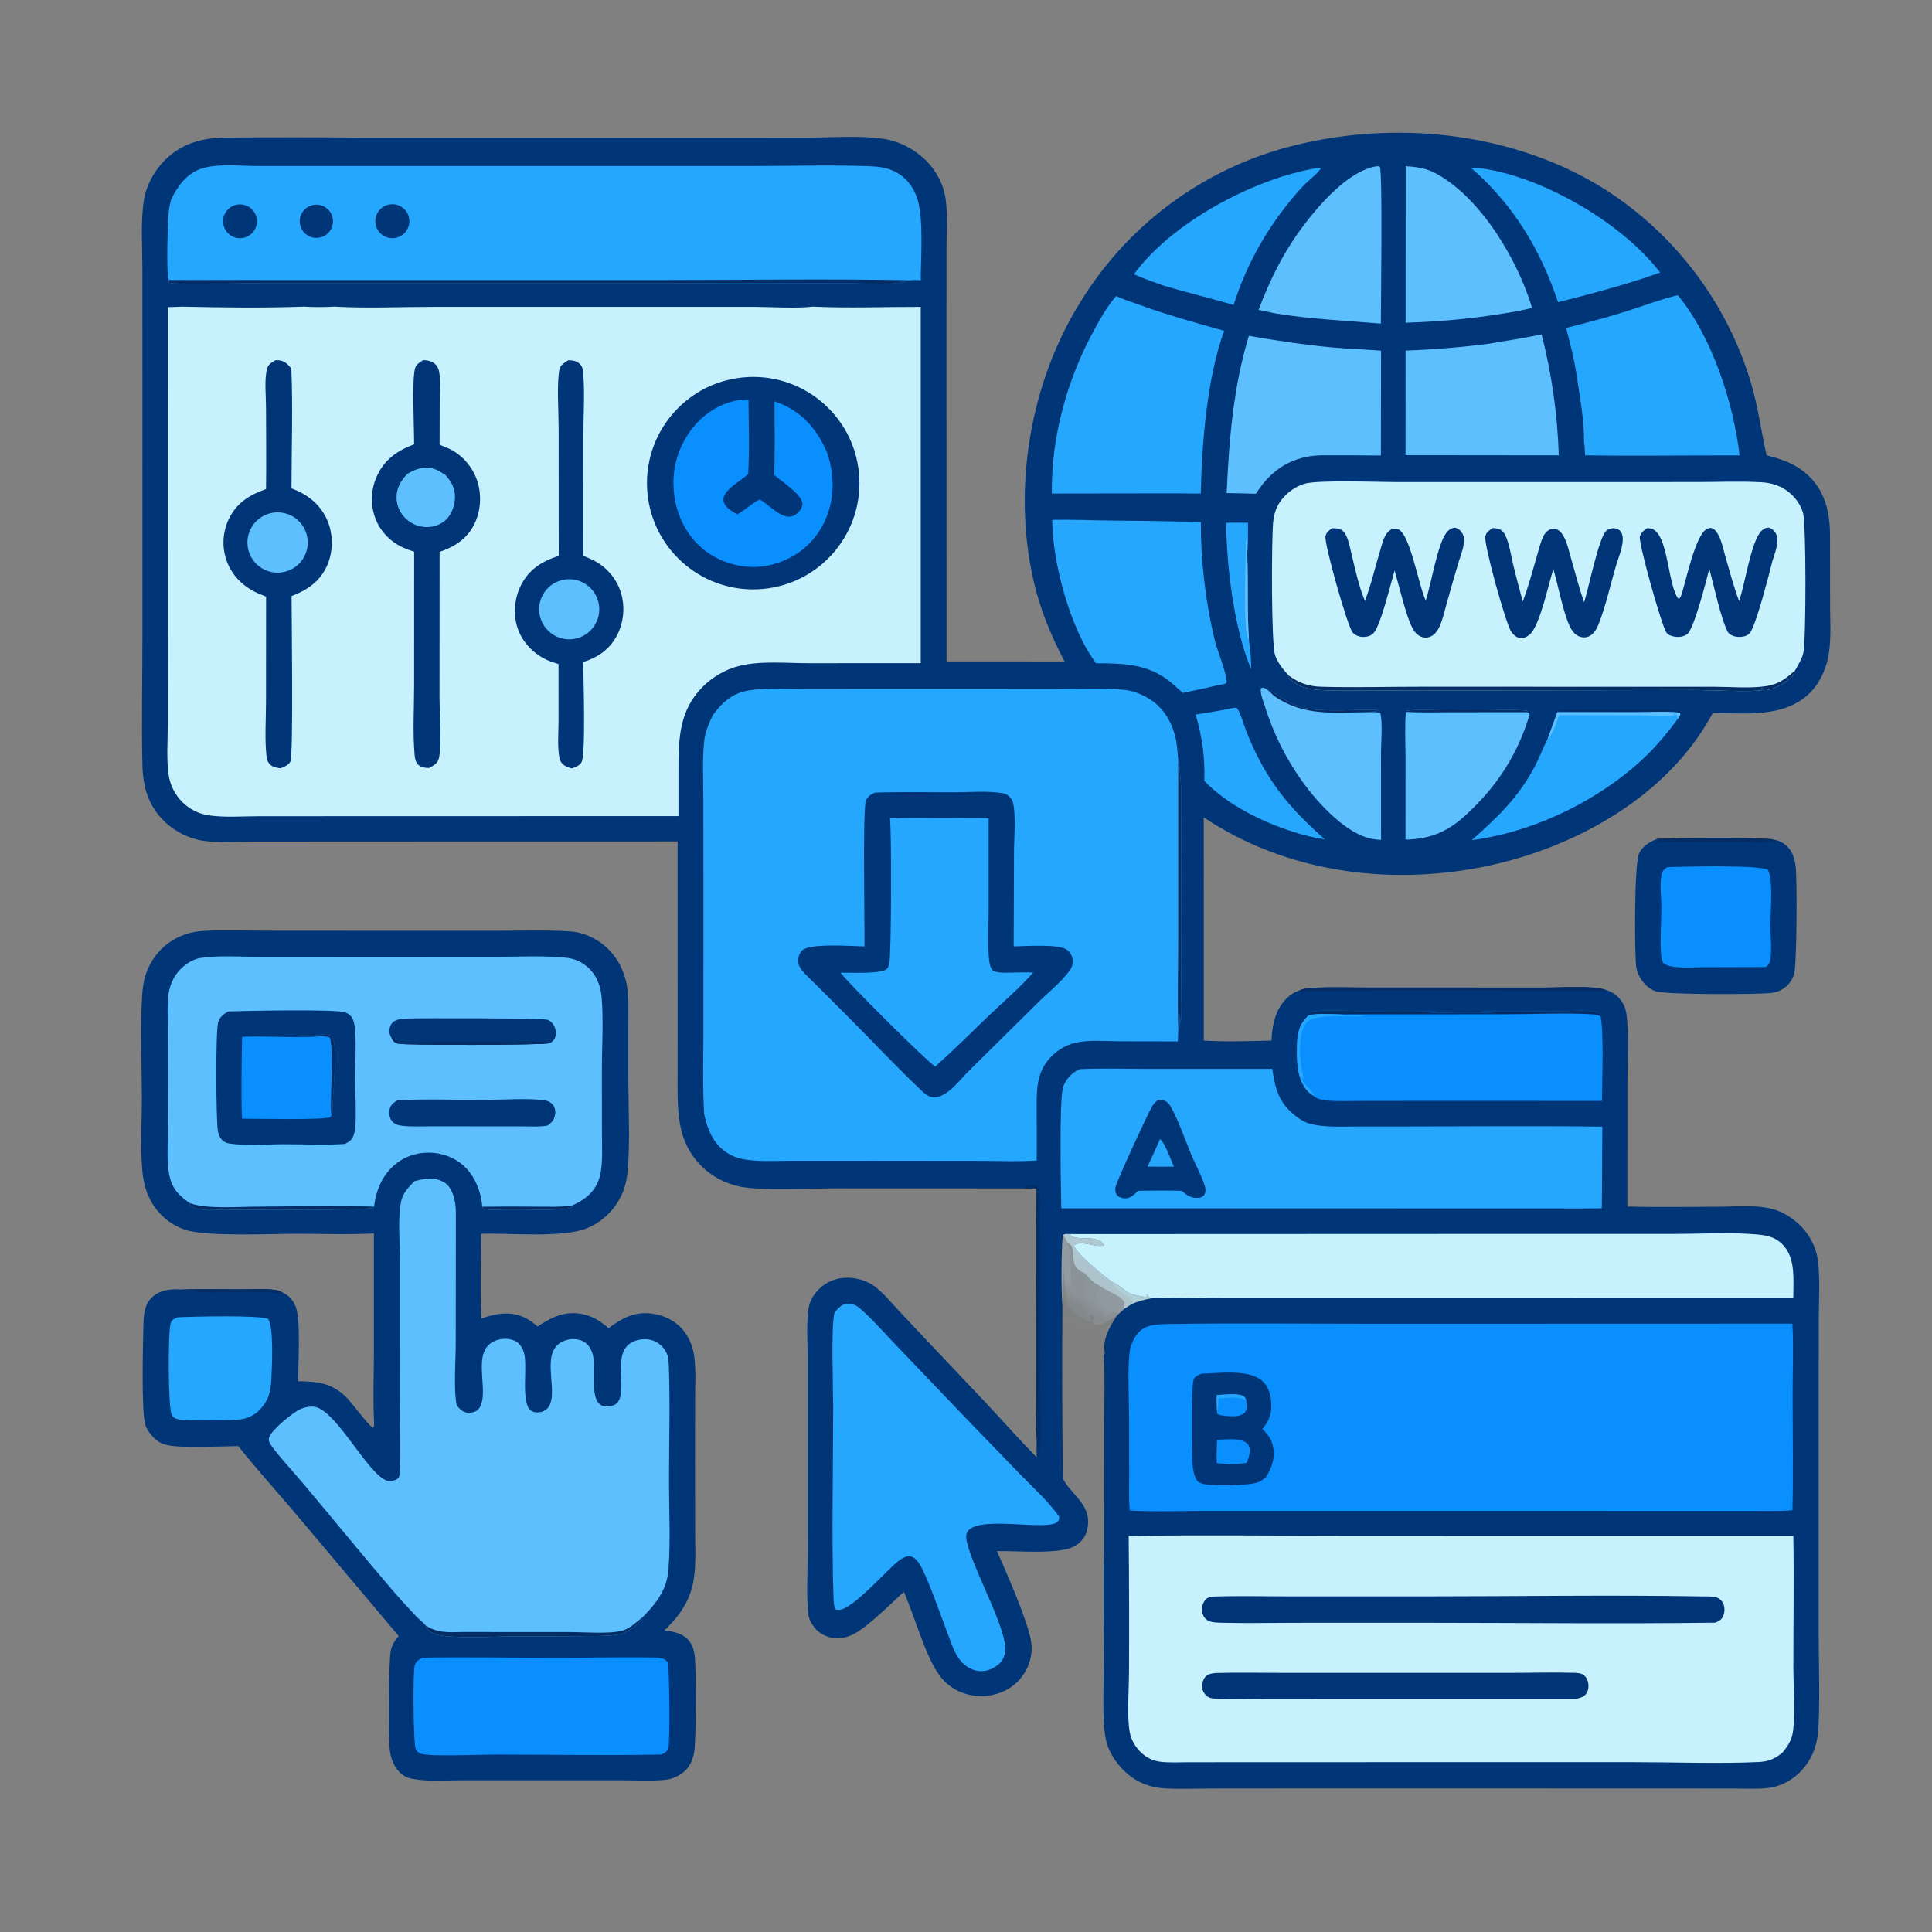
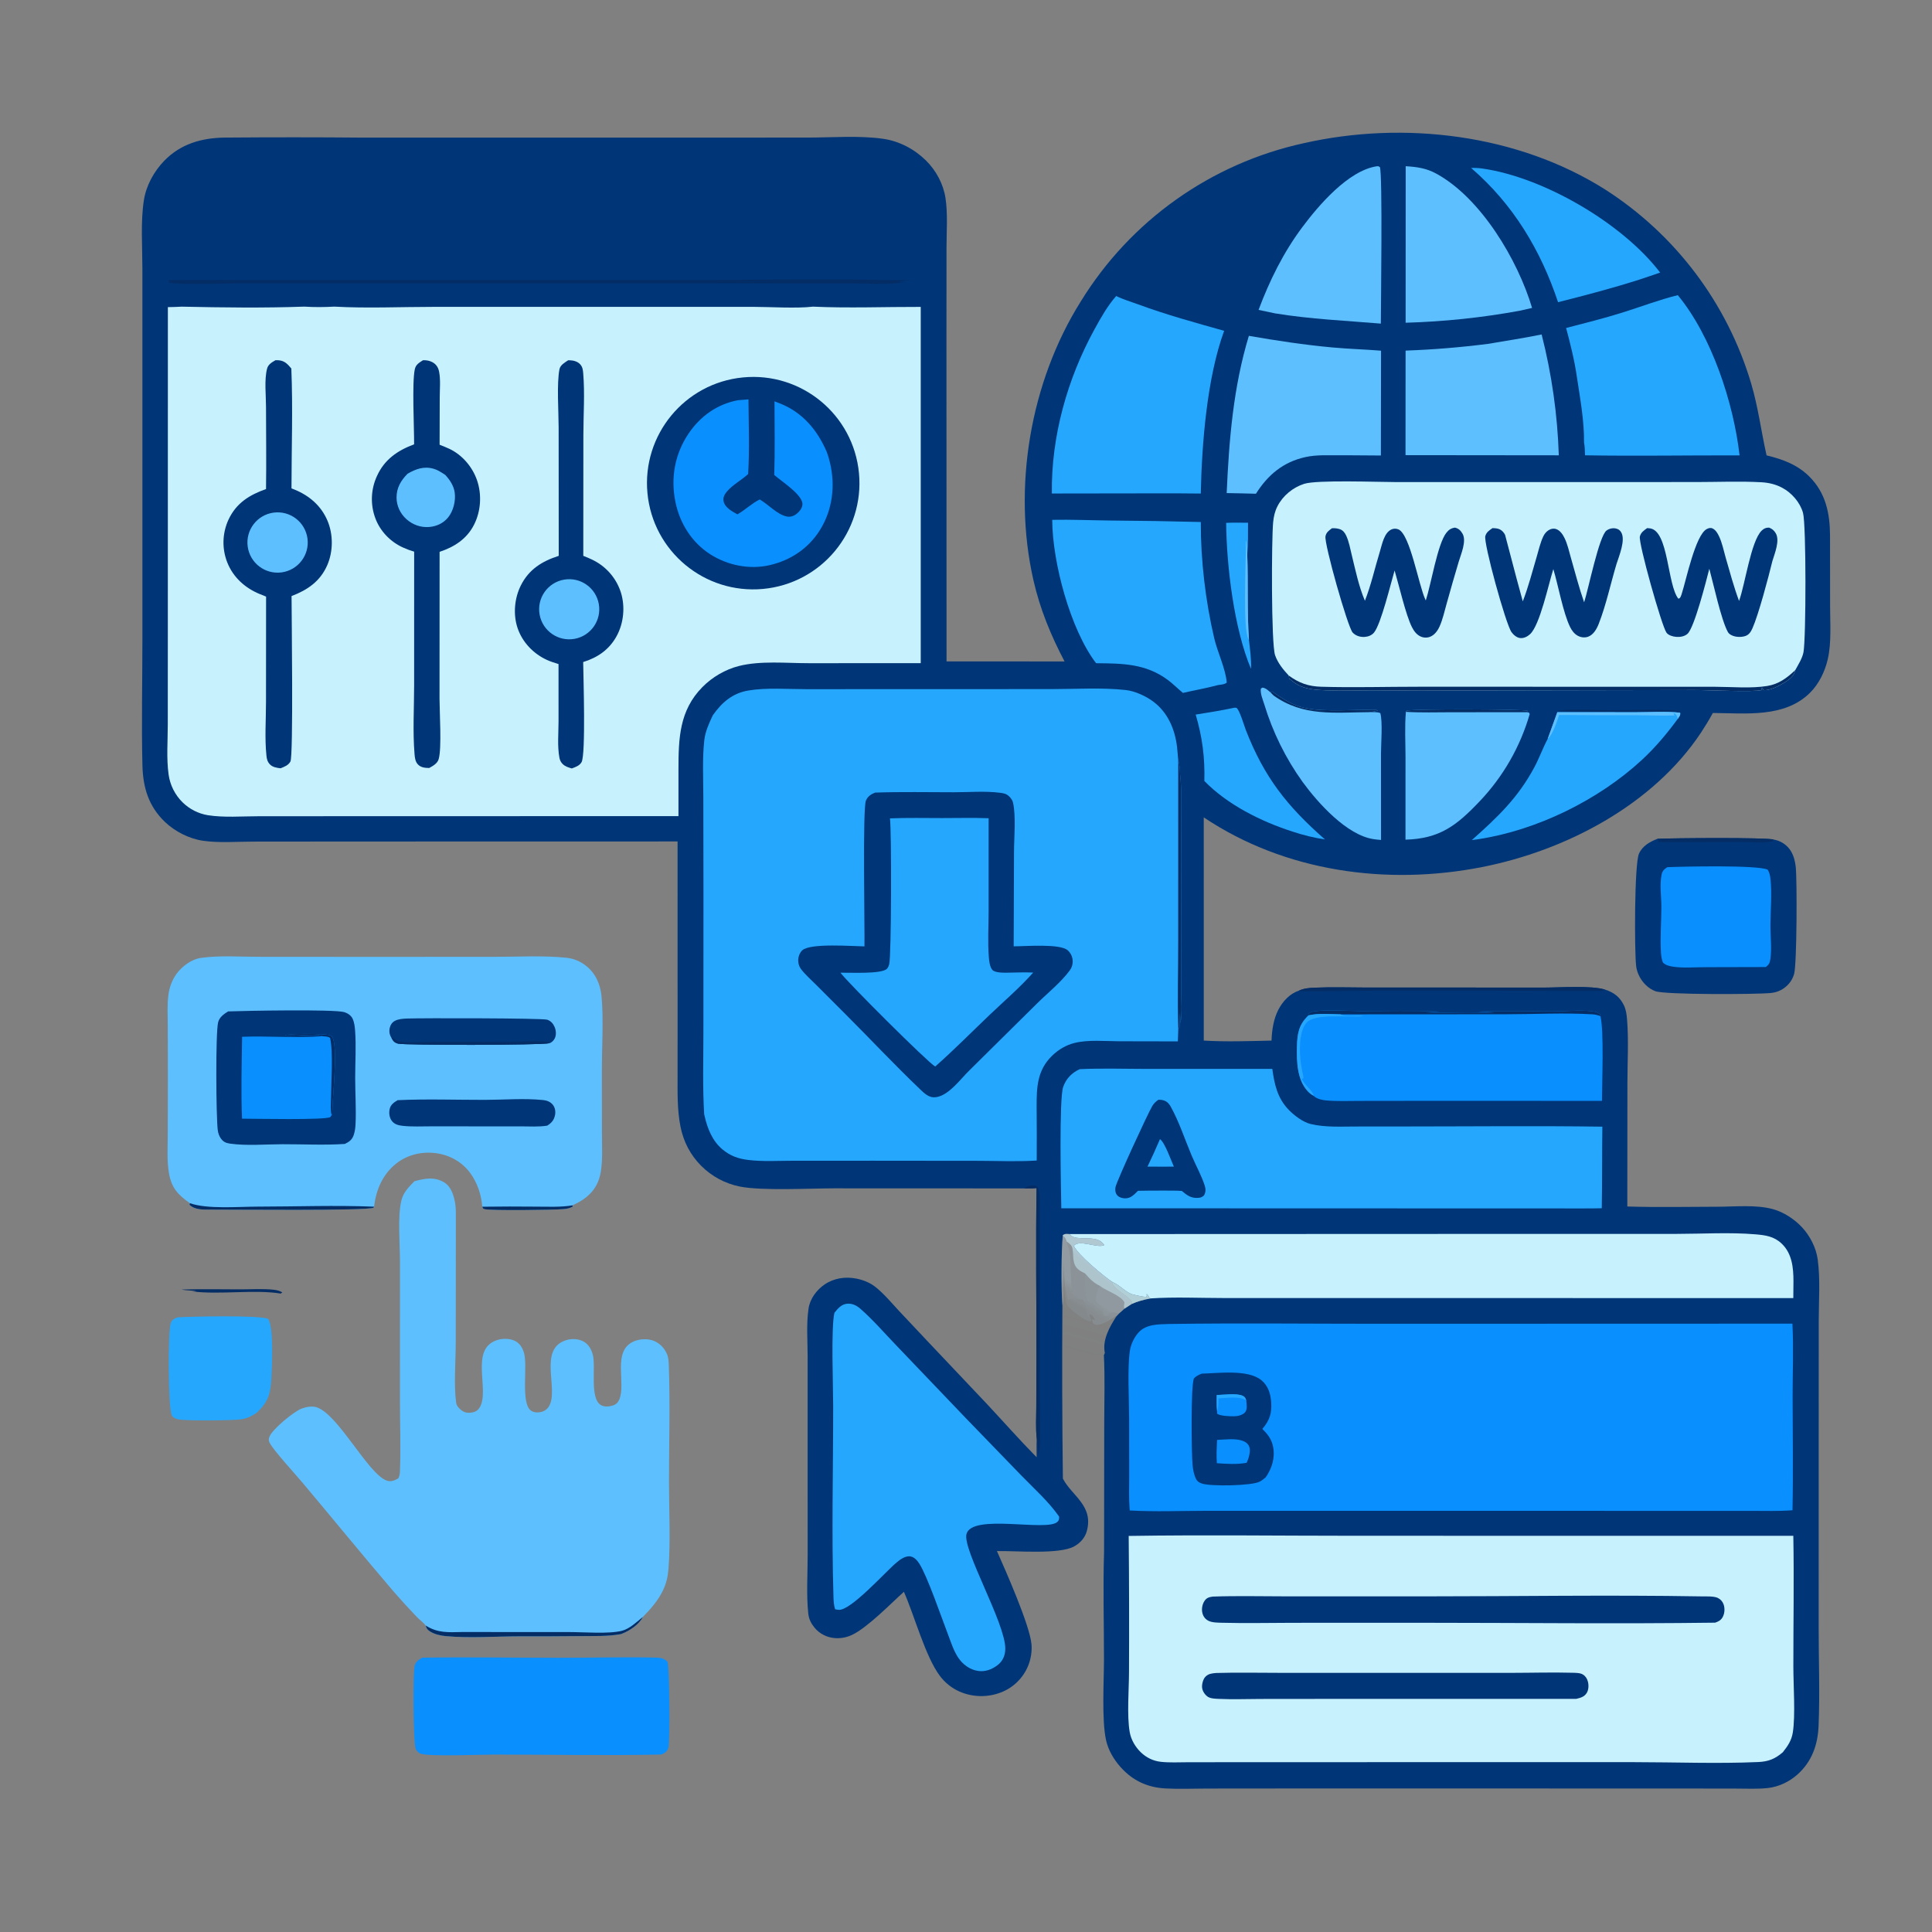
<svg xmlns="http://www.w3.org/2000/svg" version="1.1" style="display: block;" viewBox="0 0 2048 2048" width="1024" height="1024" preserveAspectRatio="none">
  <rect x="0" y="0" width="2048" height="2048" fill="#808080" stroke="none" />
  <defs>
    <linearGradient id="Gradient1" gradientUnits="userSpaceOnUse" x1="1142.82" y1="1385.22" x2="1145.37" y2="1380.65">
      <stop class="stop0" offset="0" stop-opacity="0.122" stop-color="rgb(167,202,225)" />
      <stop class="stop1" offset="1" stop-opacity="0.176" stop-color="rgb(172,206,227)" />
    </linearGradient>
    <linearGradient id="Gradient2" gradientUnits="userSpaceOnUse" x1="1161.76" y1="1387.86" x2="1164" y2="1384.18">
      <stop class="stop0" offset="0" stop-opacity="0.22" stop-color="rgb(173,207,228)" />
      <stop class="stop1" offset="1" stop-opacity="0.263" stop-color="rgb(176,211,230)" />
    </linearGradient>
    <linearGradient id="Gradient3" gradientUnits="userSpaceOnUse" x1="1130.7" y1="1369.6" x2="1135.79" y2="1357.61">
      <stop class="stop0" offset="0" stop-opacity="0.192" stop-color="rgb(177,209,229)" />
      <stop class="stop1" offset="1" stop-opacity="0.31" stop-color="rgb(185,217,234)" />
    </linearGradient>
    <linearGradient id="Gradient4" gradientUnits="userSpaceOnUse" x1="1170.15" y1="1389.7" x2="1172.84" y2="1385.89">
      <stop class="stop0" offset="0" stop-opacity="0.255" stop-color="rgb(175,210,229)" />
      <stop class="stop1" offset="1" stop-opacity="0.302" stop-color="rgb(180,213,231)" />
    </linearGradient>
    <linearGradient id="Gradient5" gradientUnits="userSpaceOnUse" x1="1157.54" y1="1391.89" x2="1161.44" y2="1385.14">
      <stop class="stop0" offset="0" stop-opacity="0.157" stop-color="rgb(167,203,225)" />
      <stop class="stop1" offset="1" stop-opacity="0.235" stop-color="rgb(175,209,229)" />
    </linearGradient>
    <linearGradient id="Gradient6" gradientUnits="userSpaceOnUse" x1="1155.52" y1="1344.47" x2="1158.68" y2="1340.79">
      <stop class="stop0" offset="0" stop-opacity="0.675" stop-color="rgb(194,228,242)" />
      <stop class="stop1" offset="1" stop-opacity="0.706" stop-color="rgb(195,230,243)" />
    </linearGradient>
    <linearGradient id="Gradient7" gradientUnits="userSpaceOnUse" x1="1140.8" y1="1435.48" x2="1153.46" y2="1388.92">
      <stop class="stop0" offset="0" stop-opacity="0" stop-color="rgb(115,158,200)" />
      <stop class="stop1" offset="1" stop-opacity="0.024" stop-color="rgb(170,205,227)" />
    </linearGradient>
  </defs>
  <path transform="translate(0,0)" fill="rgb(0,53,119)" d="M 1128.48 701.173 C 1113.9 673.373 1102.45 645.708 1095.48 615.036 C 1073.14 516.736 1092.09 404.907 1145.61 319.642 C 1198.32 233.843 1283.72 173.228 1382.11 151.776 C 1488.32 127.752 1608.81 142.213 1701.6 200.916 C 1776.11 248.659 1831 321.572 1856.27 406.38 C 1863.76 431.683 1866.89 457.114 1872.63 482.717 C 1889.79 486.868 1905.43 492.599 1918.14 505.337 C 1935.37 522.609 1939.79 544.149 1939.9 567.734 L 1939.97 642.183 C 1939.96 660.505 1941.61 681.199 1937.44 699.074 C 1934.43 711.978 1928.12 725.024 1918.64 734.412 C 1891.61 761.183 1850.39 756.012 1815.68 755.788 C 1811.81 762.858 1807.64 769.766 1803.21 776.494 C 1752.2 853.346 1659.83 901.627 1571.06 919.117 C 1470.32 938.968 1362.25 924.212 1276.03 866.448 L 1276.04 1103.06 C 1299.66 1104.49 1324.19 1103.62 1347.87 1103.08 C 1348.26 1092.04 1349.96 1080.51 1355 1070.56 C 1359.39 1061.9 1367.08 1053.33 1376.6 1050.29 C 1382.1 1047.6 1387.74 1047.23 1393.76 1046.97 C 1412.01 1046.19 1430.48 1046.81 1448.75 1046.84 L 1542.43 1046.85 L 1637.68 1046.87 C 1653.8 1046.88 1687.08 1044.49 1701.49 1049.05 C 1710.59 1051.91 1717.06 1056.77 1721.32 1065.48 C 1723.57 1070.06 1724.27 1075.04 1724.69 1080.06 C 1726.58 1102.34 1725.13 1125.8 1725.12 1148.18 L 1725.02 1278.93 C 1756.93 1279.95 1789.02 1279.23 1820.95 1279.18 C 1839.46 1279.15 1861.53 1276.82 1879.44 1281.76 C 1890.77 1284.89 1902.14 1292.35 1910.15 1300.91 C 1918.68 1310.04 1925.17 1322.67 1926.85 1335.07 C 1929.69 1356.13 1927.95 1378.99 1927.94 1400.29 L 1927.9 1518.29 L 1927.87 1726.15 C 1927.86 1760.57 1929.22 1795.53 1927.75 1829.88 C 1926.9 1849.64 1920.66 1867.2 1905.69 1880.76 C 1896.99 1888.65 1885.58 1894.14 1873.88 1895.4 C 1862.97 1896.58 1851.59 1896 1840.61 1895.98 L 1786.57 1895.9 L 1610.73 1895.87 L 1358.12 1895.87 L 1279.21 1895.94 C 1264.67 1895.97 1249.83 1896.62 1235.32 1895.82 C 1216.18 1894.77 1200.56 1887.45 1187.8 1873.13 C 1180.57 1865.01 1174.74 1855.12 1172.41 1844.42 C 1167.76 1823.04 1170.25 1781.75 1170.26 1758.91 C 1170.27 1720.94 1169.17 1682.55 1170.36 1644.61 L 1170.53 1507.39 C 1170.59 1483.85 1171.34 1460.04 1170.17 1436.54 L 1171.18 1434.24 C 1168.28 1420.44 1176.35 1406.24 1183.56 1395.19 L 1186.27 1392.36 L 1191.91 1387.31 L 1199.56 1382.34 C 1205.96 1379.38 1212.83 1377.65 1219.74 1376.37 C 1216.94 1375.18 1218.26 1373.31 1215.44 1371.69 C 1215.7 1373.92 1215.82 1372.89 1215.25 1374.79 C 1210.5 1374.61 1205.98 1373.35 1201.37 1372.33 C 1194.09 1370.71 1187.68 1362.77 1180.49 1359.58 L 1179.34 1359.08 C 1170.04 1353.04 1142.1 1329.75 1138.32 1320.66 C 1143.86 1313.31 1163.89 1323.67 1170.5 1319.83 C 1170.1 1319.31 1169.72 1318.79 1169.3 1318.28 C 1163.73 1311.42 1153.19 1313.13 1145.34 1312.5 C 1140.45 1312.12 1137.01 1312.06 1133.73 1308.17 C 1130.87 1308.12 1129.19 1307.52 1126.8 1309.25 L 1126.58 1309.82 C 1125.03 1326.19 1124.78 1366.72 1126.17 1383.74 C 1125.77 1444.92 1125.95 1506.1 1126.7 1567.28 C 1126.84 1567.55 1126.97 1567.83 1127.11 1568.11 C 1136.47 1585.71 1159.46 1596.29 1152.03 1623.16 C 1150.09 1630.16 1145.02 1635.71 1138.76 1639.19 C 1122.72 1648.1 1076.67 1643.76 1056.8 1644.21 C 1065.81 1664.54 1091.47 1722.28 1093.41 1742.89 C 1094.12 1750.52 1092.73 1758.72 1089.87 1765.8 C 1084.53 1778.84 1074.03 1789.08 1060.87 1794.1 C 1046.69 1799.53 1030.94 1799.17 1017.02 1793.09 C 1008.77 1789.39 1001.6 1783.64 996.207 1776.38 C 980.911 1755.95 969.289 1712.46 958.177 1687.36 C 944.059 1700.04 919.264 1725.62 902.978 1733.15 C 897.482 1735.73 891.427 1736.87 885.372 1736.48 C 876.754 1735.9 868.755 1731.98 863.302 1725.23 C 859.711 1720.78 857.41 1716.17 856.807 1710.48 C 854.701 1690.57 856.135 1669.51 856.154 1649.46 L 856.136 1536.95 L 856.144 1438.9 C 856.151 1422.21 854.61 1403.59 857.092 1387.1 C 858.651 1376.75 865.602 1367.38 874.121 1361.58 C 883.948 1354.89 896.102 1353.08 907.665 1355.34 C 914.894 1356.76 922.289 1359.64 928.065 1364.28 C 937.265 1371.65 944.761 1380.76 952.751 1389.36 L 982.263 1420.73 L 1046.26 1488.36 C 1063.78 1507.12 1080.85 1526.48 1098.87 1544.75 C 1098.88 1538.07 1098.65 1531.28 1098.98 1524.61 C 1097.76 1514.02 1098.48 1502.52 1098.5 1491.85 L 1098.65 1433.19 C 1098.73 1375.29 1097.83 1317.29 1098.83 1259.4 C 1094.47 1259.84 1090 1259.7 1085.62 1259.76 L 884.236 1259.68 C 857.918 1259.72 807.654 1262.44 784.369 1257.81 C 768.771 1254.71 754.45 1247.04 743.234 1235.77 C 731.784 1224.28 724.568 1210.27 721.384 1194.43 C 717.736 1176.28 718.289 1157.83 718.28 1139.42 L 718.288 1083.26 L 718.266 891.967 L 371.338 892.041 L 268.339 892.138 C 251.092 892.154 232.101 893.696 215.087 891.22 C 200.598 889.111 185.397 881.392 174.845 871.288 C 157.493 854.671 151.556 834.831 150.982 811.309 C 149.905 767.134 150.953 722.694 150.955 678.493 L 150.956 414.161 L 150.936 284.11 C 150.934 260.733 148.951 235.446 152.501 212.343 C 154.898 196.743 163.208 181.686 174.132 170.418 C 191.53 152.472 213.802 146.199 238.112 145.844 C 287.351 145.451 336.591 145.466 385.829 145.89 L 711.501 145.857 L 856.403 145.84 C 882.108 145.799 911.043 143.508 936.23 147.142 C 953.269 149.6 969.226 158.02 981.464 170.042 C 992.242 180.63 1000 194.973 1002.27 209.988 C 1004.8 226.736 1003.34 245.451 1003.34 262.405 L 1003.28 356.427 L 1003.37 701.104 L 1128.48 701.173 z" />
  <path transform="translate(0,0)" fill="rgb(199,242,253)" d="M 1133.73 1308.17 L 1615.82 1307.98 L 1777.04 1307.97 C 1804.32 1307.95 1833.69 1306.14 1860.77 1308.43 C 1871.45 1309.33 1880.56 1310.57 1888.67 1318.29 C 1899.65 1328.76 1901.14 1343.82 1901.14 1358.12 C 1901.13 1364.1 1901.07 1370.07 1900.98 1376.05 L 1444.34 1375.97 L 1297.23 1375.97 C 1271.64 1375.97 1245.26 1374.69 1219.74 1376.37 C 1216.94 1375.18 1218.26 1373.31 1215.44 1371.69 C 1215.7 1373.92 1215.82 1372.89 1215.25 1374.79 C 1210.5 1374.61 1205.98 1373.35 1201.37 1372.33 C 1194.09 1370.71 1187.68 1362.77 1180.49 1359.58 L 1179.34 1359.08 C 1170.04 1353.04 1142.1 1329.75 1138.32 1320.66 C 1143.86 1313.31 1163.89 1323.67 1170.5 1319.83 C 1170.1 1319.31 1169.72 1318.79 1169.3 1318.28 C 1163.73 1311.42 1153.19 1313.13 1145.34 1312.5 C 1140.45 1312.12 1137.01 1312.06 1133.73 1308.17 z" />
  <path transform="translate(0,0)" fill="rgb(4,45,102)" d="M 1376.6 1050.29 C 1382.1 1047.6 1387.74 1047.23 1393.76 1046.97 C 1412.01 1046.19 1430.48 1046.81 1448.75 1046.84 L 1542.43 1046.85 L 1637.68 1046.87 C 1653.8 1046.88 1687.08 1044.49 1701.49 1049.05 C 1699.49 1049.92 1698.16 1050.36 1695.94 1050.4 C 1669.93 1050.83 1643.83 1050.23 1617.81 1050.19 L 1454.45 1050.18 C 1446.68 1050.2 1379.3 1051.21 1377.48 1050.64 C 1377.18 1050.54 1376.89 1050.4 1376.6 1050.29 z" />
  <path transform="translate(0,0)" fill="rgb(4,45,102)" d="M 1085.62 1259.76 C 1089.42 1256.94 1092.85 1256.33 1097.51 1256.72 C 1099.75 1258.05 1100.56 1258.28 1101.14 1261.06 C 1102.98 1269.95 1101.89 1281.61 1102 1290.81 C 1102.25 1316.45 1102.33 1342.08 1102.22 1367.72 L 1102.16 1476.74 C 1102.19 1494.91 1103.05 1513.33 1102.27 1531.47 C 1102.1 1535.48 1101.42 1539.36 1100.58 1543.26 C 1100.23 1537.12 1100.28 1530.62 1098.98 1524.61 C 1097.76 1514.02 1098.48 1502.52 1098.5 1491.85 L 1098.65 1433.19 C 1098.73 1375.29 1097.83 1317.29 1098.83 1259.4 C 1094.47 1259.84 1090 1259.7 1085.62 1259.76 z" />
  <path transform="translate(0,0)" fill="rgb(199,242,253)" d="M 354.287 325.03 C 389.166 326.953 424.988 325.289 459.957 325.286 L 666.933 325.289 L 798.492 325.27 C 816.854 325.31 844.262 327.133 861.729 325.059 C 899.588 326.78 938.094 325.221 976.025 325.33 L 976.016 702.997 L 857.139 703.015 C 833.547 703.016 806.119 700.198 783.231 706 C 768.833 709.649 755.082 717.71 744.651 728.255 C 720.097 753.081 719.249 782.699 719.197 815.481 L 719.199 865.12 L 371.157 865.198 L 273.828 865.248 C 256.58 865.256 237.433 866.835 220.453 864.171 C 210.278 862.507 200.869 857.73 193.522 850.497 C 185.486 842.58 180.286 832.235 178.725 821.063 C 176.327 804.073 177.843 785.241 177.854 768.022 L 177.905 669.7 L 177.955 325.574 C 182.85 325.503 187.743 325.336 192.631 325.073 C 235.683 325.994 279.573 326.57 322.593 325.033 C 332.991 325.713 343.881 325.64 354.287 325.03 z" />
  <path transform="translate(0,0)" fill="rgb(0,53,119)" d="M 787.475 400.088 C 849.514 394.021 904.679 439.507 910.544 501.566 C 916.41 563.624 870.744 618.641 808.666 624.304 C 746.874 629.941 692.165 584.531 686.327 522.757 C 680.489 460.983 725.721 406.127 787.475 400.088 z" />
  <path transform="translate(0,0)" fill="rgb(9,143,254)" d="M 782.302 424.232 L 793.409 423.369 C 793.602 449.599 794.634 476.314 793.07 502.486 C 786.005 509.081 776.563 513.8 770.379 521.253 C 768.035 524.077 766.251 527.44 767.001 531.247 C 768.35 538.101 776.1 542.142 781.683 545.215 C 790.016 540.587 796.67 533.693 805.345 529.44 C 814.262 534.586 823.639 545.15 833.529 547.398 C 837.265 548.248 840.712 547.385 843.787 545.152 C 847.151 542.71 850.406 538.932 850.615 534.588 C 851.097 524.57 828.015 509.994 820.746 503.471 C 821.565 477.515 821.009 451.394 821.006 425.42 C 823.038 426.182 825.063 426.966 827.079 427.77 C 851.041 437.371 866.575 456.099 876.53 479.351 C 877.862 482.988 878.905 486.648 879.805 490.413 C 885.639 514.827 882.577 540.42 869.165 561.904 C 857.067 581.287 838.027 594.015 815.837 599.1 C 794.453 604.001 771.254 599.331 752.854 587.537 C 733.414 575.078 720.65 554.816 716.026 532.36 C 710.735 506.66 715.22 481.382 729.927 459.575 C 742.379 441.112 760.328 428.365 782.302 424.232 z" />
  <path transform="translate(0,0)" fill="rgb(0,53,119)" d="M 291.971 381.866 C 293.169 381.836 294.338 381.802 295.533 381.916 C 301.898 382.526 304.852 385.974 308.827 390.629 C 310.53 432.698 309.027 475.563 308.989 517.705 C 309.872 518.047 310.754 518.393 311.634 518.745 C 327.651 525.156 340.477 536.037 347.235 552.178 C 353.314 566.696 353.215 584.516 346.956 598.978 C 339.524 616.151 326.02 625.422 309.061 631.844 C 309.065 650.561 311.108 801.614 307.836 807.312 C 305.525 811.338 301.558 812.745 297.463 814.405 C 293.429 813.968 288.85 813.276 285.95 810.089 C 283.36 807.244 282.797 804.52 282.412 800.798 C 280.514 782.409 281.969 762.617 281.979 744.051 L 282.06 632.417 L 275.447 629.767 C 259.854 623.375 247.23 612.087 240.929 596.239 C 235.104 581.496 235.603 565.006 242.309 550.642 C 250.536 533.245 264.354 524.627 281.998 518.436 C 282.428 489.42 282.015 460.344 281.987 431.322 C 281.976 418.898 280.047 402.757 283.099 390.836 C 284.277 386.234 288.19 384.086 291.971 381.866 z" />
  <path transform="translate(0,0)" fill="rgb(94,191,254)" d="M 289.881 543.413 C 307.4 540.995 323.553 553.26 325.93 570.784 C 328.306 588.309 316.002 604.433 298.472 606.768 C 281.001 609.095 264.943 596.841 262.574 579.376 C 260.206 561.91 272.421 545.823 289.881 543.413 z" />
  <path transform="translate(0,0)" fill="rgb(0,53,119)" d="M 448.307 381.902 C 448.748 381.885 449.188 381.848 449.629 381.85 C 454.135 381.873 458.931 383.359 462.049 386.767 C 463.955 388.85 464.969 391.393 465.493 394.139 C 467.126 402.707 466.153 412.608 466.132 421.339 L 465.991 471.426 C 469.526 472.877 473.118 474.219 476.567 475.869 C 490.064 482.327 500.735 494.903 505.61 508.927 C 510.878 524.085 509.809 541.819 502.532 556.167 C 494.793 571.428 481.609 579.762 465.984 584.978 L 465.914 740.843 C 465.919 754.818 468.365 793.183 465.031 804.636 C 463.645 809.393 458.989 811.872 454.986 814.103 C 450.411 814.035 445.756 813.654 442.591 809.855 C 440.182 806.962 439.742 803.113 439.44 799.506 C 437.441 775.57 438.995 750.351 438.992 726.299 L 439.025 584.772 C 435.12 583.645 431.301 582.238 427.598 580.564 C 414.076 574.593 402.98 563.203 397.85 549.286 C 392.445 534.721 393.089 518.598 399.64 504.511 C 407.562 487.071 421.416 477.507 438.971 471.018 C 439.088 453.06 436.627 405.383 439.733 391.318 C 440.827 386.364 444.339 384.508 448.307 381.902 z" />
  <path transform="translate(0,0)" fill="rgb(94,191,254)" d="M 432.035 502.162 C 440.956 497.059 449.443 493.935 459.804 496.954 C 463.627 498.067 466.697 499.992 470 502.144 L 471.315 502.991 C 471.577 503.163 471.836 503.339 472.096 503.513 C 476.853 508.697 480.9 514.772 481.966 521.853 C 483.291 530.655 480.661 541.562 475.01 548.512 C 470.041 554.623 462.756 557.999 454.967 558.633 C 446.048 559.36 437.408 556.271 430.779 550.299 C 424.305 544.466 420.417 536.305 420.361 527.554 C 420.295 517.076 424.97 509.37 432.035 502.162 z" />
  <path transform="translate(0,0)" fill="rgb(0,53,119)" d="M 602.23 381.935 C 602.683 381.922 603.137 381.889 603.59 381.895 C 607.79 381.952 612.478 383.152 615.294 386.498 C 617.594 389.231 617.922 392.207 618.214 395.614 C 620.038 416.922 618.409 439.8 618.396 461.222 L 618.308 589.205 C 622.143 590.792 626.07 592.35 629.743 594.286 C 643.283 601.338 653.492 613.45 658.153 627.988 C 662.872 643.071 661.192 660.641 653.534 674.508 C 645.693 688.71 633.448 697.09 618.187 701.799 C 618.389 717.041 621.055 799.89 616.477 807.91 C 614.28 811.759 610.06 813.104 606.149 814.585 C 602.604 813.57 599.242 812.566 596.51 809.954 C 594.553 808.083 593.461 805.715 592.972 803.078 C 590.752 791.099 592.033 777.37 592.071 765.127 L 592.058 703.936 C 587.865 702.64 583.667 701.345 579.674 699.508 C 565.31 692.9 553.66 680.708 548.601 665.613 C 543.79 651.257 545.35 634.07 552.112 620.597 C 560.69 603.505 574.563 594.923 592.285 589.224 L 592.176 453.203 C 592.164 436.437 590.07 406.531 593.055 391.391 C 593.936 386.926 598.764 384.247 602.23 381.935 z" />
  <path transform="translate(0,0)" fill="rgb(94,191,254)" d="M 597.847 614.456 C 615.133 611.411 631.626 622.918 634.738 640.192 C 637.849 657.466 626.407 674.004 609.146 677.182 C 591.789 680.378 575.139 668.859 572.011 651.49 C 568.882 634.121 580.466 617.517 597.847 614.456 z" />
  <path transform="translate(0,0)" fill="rgb(38,167,254)" d="M 755.589 758.236 C 765.167 744.662 776.474 734.738 793.423 731.943 C 812.859 728.737 834.328 730.546 854.076 730.537 L 968.285 730.532 L 1115.15 730.458 C 1140.77 730.455 1167.99 728.665 1193.42 731.466 C 1203.11 732.534 1214.76 737.914 1222.55 743.746 C 1238.01 755.315 1245.57 773.246 1247.74 791.996 C 1248.22 796.507 1248.63 801.026 1248.97 805.55 C 1251.6 814.449 1250.79 825.304 1251.04 834.567 L 1250.95 820.606 C 1252.95 838.861 1252.02 857.969 1252.09 876.363 L 1252.15 979.242 L 1252.11 1048.49 C 1252.1 1060.06 1253.27 1073.56 1251.34 1084.92 L 1250.77 1073.54 C 1250.67 1078.89 1250.71 1084.28 1250.23 1089.62 L 1249.04 1090.64 L 1248.58 1103.91 L 1186.07 1103.79 C 1171.15 1103.74 1153.84 1101.99 1139.34 1105.5 C 1130.24 1107.7 1122.03 1112.57 1115.33 1119.05 C 1099.2 1134.67 1098.82 1153.1 1098.87 1173.84 C 1099.05 1192.63 1099.08 1211.42 1098.96 1230.21 C 1078.57 1231.54 1057.69 1230.56 1037.24 1230.52 L 926.294 1230.41 L 840.375 1230.44 C 824.903 1230.44 808.563 1231.5 793.2 1229.61 C 782.512 1228.29 774.084 1225.37 765.653 1218.25 C 755.206 1209.43 749.973 1196.48 747.02 1183.49 C 746.847 1182.73 746.647 1181.98 746.458 1181.22 C 744.73 1152.67 745.621 1123.68 745.636 1095.08 L 745.708 950.064 L 745.558 844.685 C 745.542 825.062 744.414 804.282 746.561 784.81 C 747.616 775.247 751.565 766.842 755.589 758.236 z" />
  <path transform="translate(0,0)" fill="rgb(4,45,102)" d="M 1248.97 805.55 C 1251.6 814.449 1250.79 825.304 1251.04 834.567 L 1250.95 820.606 C 1252.95 838.861 1252.02 857.969 1252.09 876.363 L 1252.15 979.242 L 1252.11 1048.49 C 1252.1 1060.06 1253.27 1073.56 1251.34 1084.92 L 1250.77 1073.54 C 1250.67 1078.89 1250.71 1084.28 1250.23 1089.62 L 1249.04 1090.64 C 1248.04 1059.83 1248.98 1028.77 1248.94 997.914 L 1248.97 805.55 z" />
  <path transform="translate(0,0)" fill="rgb(0,53,119)" d="M 927.715 840.182 C 955.478 839.233 983.418 839.829 1011.2 839.826 C 1027.05 839.824 1044.3 838.356 1059.94 840.363 C 1063.89 840.87 1066.78 841.308 1069.72 844.2 C 1071.71 846.161 1073.31 848.256 1073.9 851.042 C 1077.09 866.139 1074.94 887.241 1074.89 902.832 L 1074.53 1003.15 C 1086.76 1003.19 1123.72 999.976 1131.92 1007.44 C 1135.3 1010.51 1137.19 1014.89 1137.11 1019.46 C 1137.02 1022.67 1136.12 1025.72 1134.23 1028.33 C 1124.96 1041.16 1110.57 1052.58 1099.24 1063.78 L 1028.31 1133.94 C 1018.4 1143.29 1004.64 1163.31 989.927 1163.19 C 984.195 1163.14 979.635 1158.8 975.708 1155.05 C 948.624 1129.21 922.792 1101.64 896.306 1075.14 L 865.282 1044.09 C 859.909 1038.71 853.683 1033.29 849.082 1027.26 C 847.088 1024.65 846.059 1021.05 846.124 1017.78 C 846.197 1014.14 847.752 1009.8 850.501 1007.31 C 859.114 999.527 903.723 1003.07 916.37 1003.21 C 916.71 982.142 914.361 857.45 917.886 848.769 C 919.774 844.118 923.238 841.961 927.715 840.182 z" />
  <path transform="translate(0,0)" fill="rgb(38,167,254)" d="M 943.379 867.506 C 961.731 866.765 980.204 867.172 998.573 867.186 C 1014.99 867.198 1031.59 866.735 1047.99 867.366 L 1047.98 965.785 C 1047.97 981.835 1046.91 998.702 1048.21 1014.66 C 1048.54 1018.77 1049.14 1024.64 1051.79 1027.96 C 1054.4 1031.24 1063.23 1031.12 1067.15 1031.09 C 1076.49 1031.02 1085.91 1030.45 1095.24 1030.97 C 1081.17 1046.8 1064.43 1061.16 1049.07 1075.8 C 1029.9 1094.07 1011.19 1113.05 991.351 1130.58 C 982.861 1125.62 898.337 1041.25 890.902 1031.1 C 900.536 1030.88 934.177 1032.75 940.032 1027.08 C 941.478 1025.68 941.958 1024.16 942.551 1022.31 C 944.96 1015.02 945.199 879.789 943.379 867.506 z" />
  <path transform="translate(0,0)" fill="rgb(199,242,253)" d="M 1196.46 1628.15 C 1276.68 1626.9 1357.08 1627.99 1437.32 1627.99 L 1900.99 1628.02 C 1901.84 1674.22 1900.99 1720.58 1901.03 1766.8 C 1901.04 1786.26 1903.3 1818.08 1900.5 1836.26 C 1899.18 1844.88 1895.13 1850.85 1889.84 1857.47 C 1881.65 1864.53 1874.57 1867.35 1863.85 1867.83 C 1820.44 1869.75 1775.9 1867.96 1732.35 1867.96 L 1472.52 1867.96 L 1309.13 1868 L 1258.94 1868.05 C 1249.59 1868.06 1239.69 1868.64 1230.4 1867.58 C 1222.36 1866.67 1215.17 1863.15 1209.34 1857.54 C 1203.54 1851.96 1198.96 1844.21 1197.56 1836.24 C 1194.43 1818.56 1196.77 1791.04 1196.79 1772.38 C 1197.02 1724.3 1196.91 1676.22 1196.46 1628.15 z" />
  <path transform="translate(0,0)" fill="rgb(0,53,119)" d="M 1285.59 1692.44 C 1311.58 1691.53 1337.8 1692.2 1363.81 1692.2 L 1508.76 1692.21 C 1607.07 1692.22 1705.62 1690.56 1803.89 1692.24 C 1808.41 1692.31 1816.82 1691.86 1820.95 1693.87 C 1823.83 1695.27 1825.87 1697.52 1827 1700.51 C 1828.51 1704.51 1828.3 1709.52 1826.5 1713.4 C 1824.71 1717.27 1822 1718.74 1818.13 1720.1 C 1715.19 1721.45 1612.07 1720.23 1509.12 1720.21 L 1370.6 1720.24 C 1345.69 1720.26 1320.63 1720.86 1295.73 1720.2 C 1291.24 1720.08 1284.55 1720.13 1280.62 1717.92 C 1277.27 1716.03 1275.25 1713.12 1274.47 1709.37 C 1273.61 1705.21 1274.54 1700.38 1276.94 1696.88 C 1279.22 1693.54 1281.9 1693.02 1285.59 1692.44 z" />
  <path transform="translate(0,0)" fill="rgb(0,53,119)" d="M 1288.97 1773.44 C 1311.4 1772.77 1334.01 1773.28 1356.45 1773.28 L 1482.74 1773.29 L 1602.99 1773.29 C 1624.18 1773.27 1645.49 1772.61 1666.67 1773.19 C 1670.15 1773.29 1675.1 1773.18 1678.11 1775.16 C 1680.95 1777.03 1682.51 1779.61 1683.31 1782.86 C 1684.22 1786.56 1684.04 1791.27 1682 1794.59 C 1679.38 1798.82 1675.27 1799.83 1670.71 1800.9 L 1415.71 1800.88 L 1336 1800.96 C 1321.42 1801 1306.66 1801.57 1292.12 1800.89 C 1288.34 1800.72 1282.86 1800.68 1279.76 1798.24 C 1276.82 1795.94 1274.46 1792.27 1274.23 1788.46 C 1274.03 1785.15 1275.35 1779.95 1277.71 1777.51 C 1280.97 1774.13 1284.55 1773.88 1288.97 1773.44 z" />
  <path transform="translate(0,0)" fill="rgb(9,143,254)" d="M 1239.07 1403.48 C 1313.36 1402.39 1387.79 1403.27 1462.09 1403.26 L 1900.03 1403.13 C 1901.39 1428.77 1900.21 1454.95 1900.25 1480.66 C 1900.3 1520.73 1900.96 1560.89 1900.12 1600.95 C 1885.58 1602.05 1870.83 1601.6 1856.25 1601.57 L 1414.52 1601.55 L 1277.19 1601.54 C 1250.78 1601.59 1223.93 1602.66 1197.58 1601.17 C 1197.52 1600.55 1197.44 1599.94 1197.4 1599.32 C 1196.5 1587.74 1196.99 1575.9 1196.98 1564.29 L 1196.91 1504.24 C 1196.89 1483.87 1194.97 1450.57 1197.67 1432.06 C 1198.69 1425.08 1202.23 1417.62 1206.99 1412.42 C 1215.16 1403.49 1227.96 1403.89 1239.07 1403.48 z" />
  <path transform="translate(0,0)" fill="rgb(0,53,119)" d="M 1273.85 1456.12 C 1291.55 1455.72 1322.82 1451.32 1337.17 1463.11 C 1344.27 1468.94 1346.87 1477.43 1347.5 1486.28 C 1348.34 1498.11 1345.8 1505.78 1338.14 1514.71 C 1344.08 1520.75 1347.96 1525.42 1349.59 1534.04 C 1351.77 1545.56 1348.22 1556.49 1341.78 1565.95 C 1339.77 1567.7 1337.72 1569.33 1335.35 1570.59 C 1327.08 1575.02 1283.69 1575.82 1274.16 1572.64 C 1271.26 1571.68 1269.18 1570.43 1267.78 1567.6 C 1265.56 1563.08 1264.6 1557.68 1264.16 1552.69 C 1263.02 1539.8 1262.27 1470.56 1265.48 1461.43 C 1267.82 1458.57 1270.52 1457.57 1273.85 1456.12 z" />
  <path transform="translate(0,0)" fill="rgb(9,143,254)" d="M 1290.19 1526.36 C 1298.67 1526.02 1309.91 1524.38 1317.86 1527.53 C 1320.78 1528.68 1323.18 1530.64 1324.3 1533.67 C 1326.03 1538.34 1323.61 1546.37 1321.44 1550.65 C 1311.06 1552.51 1300.37 1551.78 1289.91 1551.07 C 1289.33 1542.76 1289.71 1534.67 1290.19 1526.36 z" />
  <path transform="translate(0,0)" fill="rgb(9,143,254)" d="M 1289.78 1478.8 C 1296.49 1478.63 1311.34 1476.63 1317.34 1479.63 C 1320.02 1480.97 1320.14 1482.02 1321.12 1484.66 C 1321.42 1488.26 1322.45 1493.78 1320 1496.88 C 1317.47 1500.08 1312.05 1501.29 1308.2 1501.31 C 1304.13 1501.33 1293.02 1501.14 1290.16 1498.48 L 1290.2 1496.44 C 1289.58 1490.6 1289.79 1484.66 1289.78 1478.8 z" />
  <path transform="translate(0,0)" fill="rgb(38,167,254)" d="M 1289.78 1478.8 C 1296.49 1478.63 1311.34 1476.63 1317.34 1479.63 C 1320.02 1480.97 1320.14 1482.02 1321.12 1484.66 C 1314.22 1479.54 1299.89 1482.05 1291.55 1482.35 C 1291.51 1487.19 1291.7 1491.78 1290.2 1496.44 C 1289.58 1490.6 1289.79 1484.66 1289.78 1478.8 z" />
  <path transform="translate(0,0)" fill="rgb(199,242,253)" d="M 1366.1 716.087 C 1360.3 709.929 1354.41 702.639 1351.64 694.556 C 1347.42 682.249 1347.84 571.721 1349.58 553.646 C 1350.17 547.578 1351.37 542.103 1354.17 536.634 C 1359.93 525.384 1370.55 516.7 1382.52 512.867 C 1396.07 508.528 1460.71 511.006 1479.33 511.01 L 1670.68 511.006 L 1798.51 510.987 C 1821.2 510.969 1844.46 509.947 1867.09 511.208 C 1874.9 511.643 1882.2 513.335 1889.16 517.028 C 1899.27 522.389 1908.16 532.548 1911.27 543.667 C 1914.73 556.043 1914.51 676.197 1911.79 691.254 C 1910.62 697.742 1906.22 704.562 1903.07 710.329 C 1901.69 716.747 1897.22 719.965 1891.9 723.338 C 1886.02 727.062 1876.2 732.236 1869.23 731.535 L 1868.34 729.29 L 1867.41 729.516 L 1866.87 730.721 L 1867.88 731.417 C 1860.05 733.924 1808.02 731.36 1795.63 731.45 L 1556 731.908 C 1522.86 732.177 1489.72 732.143 1456.59 731.806 C 1439.58 731.769 1422.5 732.499 1405.52 731.764 C 1395.74 731.341 1384.64 730.826 1375.87 725.992 C 1372.58 724.18 1369.55 721.739 1366.64 719.378 L 1366.1 716.087 z" />
  <path transform="translate(0,0)" fill="rgb(4,45,102)" d="M 1903.07 710.329 C 1901.69 716.747 1897.22 719.965 1891.9 723.338 C 1886.02 727.062 1876.2 732.236 1869.23 731.535 L 1868.34 729.29 L 1867.41 729.516 L 1866.87 730.721 L 1867.88 731.417 C 1860.05 733.924 1808.02 731.36 1795.63 731.45 L 1556 731.908 C 1522.86 732.177 1489.72 732.143 1456.59 731.806 C 1439.58 731.769 1422.5 732.499 1405.52 731.764 C 1395.74 731.341 1384.64 730.826 1375.87 725.992 C 1372.58 724.18 1369.55 721.739 1366.64 719.378 L 1366.1 716.087 C 1377.27 724.193 1386.94 727.581 1400.66 727.982 C 1434.83 728.981 1469.33 727.949 1503.53 727.964 L 1717.59 727.971 L 1818.19 728.013 C 1835.83 728.078 1855.81 729.926 1873.18 727.185 C 1885.64 725.219 1894.18 718.682 1903.07 710.329 z" />
  <path transform="translate(0,0)" fill="rgb(0,53,119)" d="M 1412.01 559.924 C 1414.86 559.856 1417.77 560.042 1420.48 561.022 C 1423.7 562.19 1425.64 564.827 1427.03 567.809 C 1430.02 574.212 1431.27 581.647 1432.95 588.481 C 1436.93 604.753 1440.3 621.359 1446.86 636.832 C 1453.48 620.083 1457.43 601.843 1462.74 584.607 C 1465.08 577.018 1467.12 564.917 1474.93 561.262 C 1477.28 560.161 1480.16 560.164 1482.51 561.226 C 1494.87 566.801 1503.82 620.276 1510.87 635.388 C 1511.04 635.755 1511.22 636.117 1511.4 636.481 C 1516.92 619.76 1523.86 576.543 1533.22 564.755 C 1535.81 561.493 1538.22 559.896 1542.32 559.305 C 1546.19 560.202 1548.38 562.374 1550.34 565.75 C 1554.85 573.52 1548.72 587.319 1546.31 595.393 C 1541.87 610.267 1537.57 625.186 1533.43 640.147 C 1531.2 647.992 1529.4 656.478 1526.07 663.921 C 1523.93 668.71 1520.54 673.46 1515.37 675.219 C 1512.11 676.296 1508.56 676.04 1505.48 674.507 C 1501.36 672.472 1498.71 668.708 1496.68 664.702 C 1490.17 651.833 1482.99 620.374 1478.33 604.738 C 1474.24 618.437 1464.11 660.912 1456.63 670.405 C 1454.21 673.464 1450.33 674.922 1446.53 675.163 C 1441.85 675.46 1437.15 674.02 1433.89 670.551 C 1428.67 665.003 1403.56 576.289 1405.06 568.498 C 1405.88 564.236 1408.77 562.357 1412.01 559.924 z" />
-   <path transform="translate(0,0)" fill="rgb(0,53,119)" d="M 1679.24 638.454 C 1683.66 625.112 1695.03 568.261 1702.98 562.394 C 1705.73 560.366 1709.55 559.464 1712.94 560.243 C 1715.56 560.846 1717.14 561.974 1718.53 564.282 C 1723.4 572.371 1716.32 589.229 1713.59 597.76 C 1707.33 618.622 1702.64 641.05 1694.73 661.263 C 1692.63 666.617 1689.26 672.791 1683.53 674.915 C 1679.92 676.253 1675.78 675.727 1672.44 673.893 C 1668.78 671.882 1666.2 668.405 1664.39 664.72 C 1657 649.728 1651.81 620.613 1646.61 603.291 C 1641.65 618.438 1632.4 662.844 1621.85 672.325 C 1619.02 674.871 1615.22 676.817 1611.32 676.345 C 1607.68 675.906 1604.32 672.928 1602.24 670.055 C 1596.17 661.66 1572.38 575.325 1574.51 568.21 C 1575.77 564.005 1578.69 562.2 1582.12 559.84 C 1584.72 559.946 1587.55 559.971 1589.92 561.177 C 1592.36 562.421 1594.21 564.547 1595.44 566.965 C 1600.02 575.934 1601.7 588.871 1604.07 598.674 C 1607.21 611.666 1610.59 624.598 1614.22 637.461 C 1620.1 622.234 1624.24 606.285 1628.84 590.631 C 1630.95 583.456 1632.77 575.294 1635.97 568.563 C 1637.13 566.119 1638.88 563.858 1641.13 562.326 C 1643.62 560.63 1646.78 559.815 1649.71 560.882 C 1653.74 562.351 1656.48 566.381 1658.31 570.037 C 1661.65 576.688 1663.3 584.628 1665.35 591.762 C 1669.83 607.336 1673.87 623.159 1679.24 638.454 z" />
+   <path transform="translate(0,0)" fill="rgb(0,53,119)" d="M 1679.24 638.454 C 1683.66 625.112 1695.03 568.261 1702.98 562.394 C 1705.73 560.366 1709.55 559.464 1712.94 560.243 C 1715.56 560.846 1717.14 561.974 1718.53 564.282 C 1723.4 572.371 1716.32 589.229 1713.59 597.76 C 1707.33 618.622 1702.64 641.05 1694.73 661.263 C 1692.63 666.617 1689.26 672.791 1683.53 674.915 C 1679.92 676.253 1675.78 675.727 1672.44 673.893 C 1668.78 671.882 1666.2 668.405 1664.39 664.72 C 1657 649.728 1651.81 620.613 1646.61 603.291 C 1641.65 618.438 1632.4 662.844 1621.85 672.325 C 1619.02 674.871 1615.22 676.817 1611.32 676.345 C 1607.68 675.906 1604.32 672.928 1602.24 670.055 C 1596.17 661.66 1572.38 575.325 1574.51 568.21 C 1575.77 564.005 1578.69 562.2 1582.12 559.84 C 1584.72 559.946 1587.55 559.971 1589.92 561.177 C 1592.36 562.421 1594.21 564.547 1595.44 566.965 C 1607.21 611.666 1610.59 624.598 1614.22 637.461 C 1620.1 622.234 1624.24 606.285 1628.84 590.631 C 1630.95 583.456 1632.77 575.294 1635.97 568.563 C 1637.13 566.119 1638.88 563.858 1641.13 562.326 C 1643.62 560.63 1646.78 559.815 1649.71 560.882 C 1653.74 562.351 1656.48 566.381 1658.31 570.037 C 1661.65 576.688 1663.3 584.628 1665.35 591.762 C 1669.83 607.336 1673.87 623.159 1679.24 638.454 z" />
  <path transform="translate(0,0)" fill="rgb(0,53,119)" d="M 1843.46 637.007 C 1849.89 619.669 1855.98 573.898 1867.35 562.591 C 1869.68 560.271 1871.92 559.235 1875.26 559.279 C 1878.5 560.529 1880.63 562.272 1882.4 565.327 C 1886.94 573.141 1881.2 586.781 1878.78 594.833 C 1874.75 611.52 1864.1 651.643 1857.68 665.995 C 1856.05 669.629 1854.1 672.898 1850.08 674.224 C 1845.58 675.709 1839.43 675.473 1835.23 673.204 C 1833.64 672.339 1832.44 671.476 1831.56 669.871 C 1824.51 656.954 1816.32 619.022 1811.95 602.917 C 1808.84 614.966 1796.11 665.61 1788.75 671.941 C 1785.51 674.732 1780.84 675.461 1776.7 675.097 C 1773.31 674.798 1768.6 673.534 1766.51 670.605 C 1761.42 663.472 1736.58 575.323 1738.33 568.658 C 1739.46 564.344 1742.64 562.291 1746.05 559.817 C 1747.11 559.896 1748.17 559.953 1749.21 560.108 C 1768.8 563.001 1767.34 619.585 1779.04 634.538 C 1781.36 634.862 1782.34 630.484 1782.98 628.502 C 1787.45 614.626 1797.2 567.345 1809.15 560.874 C 1811.13 559.804 1813.18 559.177 1815.34 560.167 C 1818.65 561.685 1820.78 565.355 1822.27 568.499 C 1825.58 575.488 1827.13 583.567 1829.26 590.998 C 1833.68 606.371 1837.9 622.013 1843.46 637.007 z" />
-   <path transform="translate(0,0)" fill="rgb(38,167,254)" d="M 181.564 211.17 C 188.478 196.884 198.013 183.852 213.836 178.655 C 230.578 173.157 256.217 176.007 274.051 176.046 L 334.851 176.026 L 556.027 176.015 L 797.078 176.017 C 839.059 176.017 881.527 174.625 923.451 176.274 C 932.342 176.624 940.97 177.929 948.983 182.067 C 960.845 188.193 968.789 198.683 972.638 211.36 C 979.168 232.87 976.103 273.473 976.022 297.004 C 972.287 296.999 968.267 296.675 964.57 297.1 C 960.755 297.763 955.445 297.59 952.032 299.032 L 959.783 298.875 C 941.979 302.192 922.278 300.445 904.136 300.407 L 815.118 300.325 L 465.574 300.31 L 257.885 300.335 C 243.472 300.347 189.838 302.187 179.052 299.663 L 178.892 296.843 C 175.889 289.318 177.925 235.153 178.826 225.036 C 179.25 220.267 180.289 215.773 181.564 211.17 z" />
  <path transform="translate(0,0)" fill="rgb(4,45,102)" d="M 178.892 296.843 L 696.37 296.891 C 785.704 296.889 875.274 295.409 964.57 297.1 C 960.755 297.763 955.445 297.59 952.032 299.032 L 959.783 298.875 C 941.979 302.192 922.278 300.445 904.136 300.407 L 815.118 300.325 L 465.574 300.31 L 257.885 300.335 C 243.472 300.347 189.838 302.187 179.052 299.663 L 178.892 296.843 z" />
  <path transform="translate(0,0)" fill="rgb(0,53,119)" d="M 410.573 217.267 C 416.821 215.336 423.624 216.938 428.353 221.454 C 433.082 225.969 434.997 232.691 433.358 239.021 C 431.718 245.351 426.781 250.298 420.454 251.95 C 410.967 254.426 401.239 248.87 398.553 239.44 C 395.866 230.011 401.205 220.162 410.573 217.267 z" />
  <path transform="translate(0,0)" fill="rgb(0,53,119)" d="M 248.903 217.506 C 255.064 215.509 261.822 216.985 266.589 221.368 C 271.356 225.752 273.391 232.364 271.916 238.669 C 270.441 244.975 265.683 249.997 259.466 251.811 C 250.05 254.558 240.172 249.237 237.285 239.862 C 234.398 230.487 239.572 220.532 248.903 217.506 z" />
  <path transform="translate(0,0)" fill="rgb(0,53,119)" d="M 330.489 217.619 C 339.74 214.963 349.412 220.221 352.212 229.429 C 355.013 238.638 349.907 248.39 340.744 251.335 C 334.687 253.281 328.052 251.812 323.383 247.491 C 318.714 243.17 316.736 236.668 318.209 230.479 C 319.681 224.29 324.375 219.375 330.489 217.619 z" />
  <path transform="translate(0,0)" fill="rgb(38,167,254)" d="M 1144.53 1133.36 C 1168.24 1132.23 1192.36 1133.07 1216.13 1133.08 L 1348.69 1133.06 C 1350.97 1149.56 1354.15 1164.3 1366.31 1176.68 C 1372.14 1182.62 1381.22 1189.55 1389.4 1191.5 C 1404.65 1195.15 1420.87 1194.17 1436.43 1194.15 L 1488.94 1194.11 C 1558.78 1194.09 1628.72 1193.33 1698.55 1194.31 C 1698.19 1223.14 1698.45 1251.97 1697.95 1280.79 C 1691.23 1281.04 1684.47 1280.94 1677.75 1280.99 L 1125.03 1280.82 C 1124.65 1260.94 1122.58 1165.05 1127 1152.23 C 1130.03 1143.45 1136.17 1137.18 1144.53 1133.36 z" />
  <path transform="translate(0,0)" fill="rgb(0,53,119)" d="M 1228.03 1165.75 C 1230.85 1165.85 1233.11 1166 1235.71 1167.33 C 1237.9 1168.45 1239.81 1170.89 1240.98 1173.01 C 1249.9 1189.02 1256.04 1207.96 1263.18 1224.9 C 1267.6 1235.39 1273.58 1245.97 1277.04 1256.73 C 1278.25 1260.52 1278.22 1263.57 1276.35 1267.13 C 1274.68 1268.66 1273.32 1269.44 1271.01 1269.7 C 1262.81 1270.59 1258.59 1267.28 1252.77 1262.44 C 1246.08 1261.94 1239.21 1262.15 1232.5 1262.08 C 1223.78 1262.04 1215.05 1262.11 1206.33 1262.3 C 1205.1 1263.56 1203.84 1264.78 1202.55 1265.97 C 1199.33 1268.91 1195.91 1270.63 1191.45 1270.23 C 1188.42 1269.95 1185.32 1268.8 1183.6 1266.12 C 1182.15 1263.87 1182 1261.01 1182.47 1258.45 C 1183.66 1252.11 1216.75 1180.31 1221.44 1172.46 C 1223.2 1169.53 1225.24 1167.66 1228.03 1165.75 z" />
  <path transform="translate(0,0)" fill="rgb(38,167,254)" d="M 1229.61 1207.53 C 1234.7 1210.85 1241.53 1230.45 1244.34 1236.66 L 1232.92 1236.71 L 1216.39 1236.66 C 1221.03 1227.06 1225.44 1217.34 1229.61 1207.53 z" />
  <path transform="translate(0,0)" fill="rgb(38,167,254)" d="M 884.514 1391.59 C 888.12 1387.19 891.82 1382.6 897.888 1382.01 C 903.25 1381.5 907.932 1383.76 911.872 1387.19 C 925.282 1398.88 937.357 1412.93 949.703 1425.77 L 1024.27 1503.78 L 1083.27 1564.73 C 1096.6 1578.4 1111.82 1592.01 1122.74 1607.71 C 1122.69 1610.17 1122.82 1611.44 1120.85 1613.29 C 1109.52 1623.9 1030.06 1604.08 1024.49 1626.26 C 1020.31 1642.89 1065.74 1720.6 1065.65 1747.55 C 1065.63 1755.06 1062.94 1761.13 1056.84 1765.58 C 1050.9 1769.91 1044.07 1772.37 1036.67 1771.25 C 1028.06 1769.94 1020.63 1764.43 1015.84 1757.3 C 1010.73 1749.7 1008 1740.61 1004.74 1732.11 C 998.184 1715.05 982.935 1670.55 974.485 1657.5 C 972.434 1654.33 969.402 1650.76 965.505 1649.94 C 960.001 1648.78 954.236 1653.11 950.312 1656.39 C 938.706 1666.09 902.156 1707.14 889.271 1706.5 C 888.083 1706.44 887.462 1706.28 886.194 1706.07 C 885.887 1706.02 885.579 1705.98 885.272 1705.93 C 883.842 1701.59 883.65 1697.25 883.509 1692.72 C 881.441 1626.35 883.226 1557.03 883.199 1490.35 C 883.19 1470.16 880.812 1407.1 884.514 1391.59 z" />
  <path transform="translate(0,0)" fill="rgb(9,143,254)" d="M 1387.1 1076.36 L 1386.92 1074.58 C 1389.16 1072.99 1390.96 1072.3 1393.71 1071.97 C 1409.21 1070.09 1426.54 1071.74 1442.24 1071.79 C 1470.1 1071.87 1498.18 1070.97 1526 1072.39 L 1512 1073.29 C 1535.78 1073.6 1560.26 1074.57 1584 1073.21 L 1567 1072.38 C 1593.57 1071.13 1620.15 1072.1 1646.72 1072.13 C 1660.01 1072.14 1674.13 1070.49 1687.27 1071.96 C 1691 1072.38 1693.43 1072.87 1696.29 1075.44 L 1696.52 1077.19 C 1700.44 1093.08 1698.19 1146.75 1698.16 1166.96 L 1503.07 1166.93 L 1441.15 1167.01 C 1429.5 1167.02 1417.56 1167.56 1405.96 1166.53 C 1401.97 1166.17 1396.62 1165.05 1393.39 1162.47 C 1393.09 1162.23 1392.86 1161.91 1392.59 1161.63 C 1390.28 1160.32 1388.24 1158.86 1386.41 1156.91 C 1374.94 1144.63 1374.46 1125.32 1374.84 1109.47 C 1375.18 1095.63 1376.7 1086.22 1387.1 1076.36 z" />
  <path transform="translate(0,0)" fill="rgb(4,45,102)" d="M 1387.1 1076.36 L 1386.92 1074.58 C 1389.16 1072.99 1390.96 1072.3 1393.71 1071.97 C 1409.21 1070.09 1426.54 1071.74 1442.24 1071.79 C 1470.1 1071.87 1498.18 1070.97 1526 1072.39 L 1512 1073.29 C 1535.78 1073.6 1560.26 1074.57 1584 1073.21 L 1567 1072.38 C 1593.57 1071.13 1620.15 1072.1 1646.72 1072.13 C 1660.01 1072.14 1674.13 1070.49 1687.27 1071.96 C 1691 1072.38 1693.43 1072.87 1696.29 1075.44 L 1696.52 1077.19 C 1693.73 1076.08 1691.15 1075.41 1688.14 1075.23 C 1658.51 1073.44 1625.43 1075.18 1595.38 1075.17 L 1421.25 1075.27 C 1410.25 1075.09 1397.85 1073.86 1387.1 1076.36 z" />
  <path transform="translate(0,0)" fill="rgb(38,167,254)" d="M 1387.1 1076.36 C 1397.85 1073.86 1410.25 1075.09 1421.25 1075.27 C 1421.52 1075.43 1421.77 1075.62 1422.05 1075.74 C 1428.01 1078.27 1438.5 1075.4 1445.54 1077.13 C 1430.73 1079.09 1393.55 1073.25 1384.51 1084.65 C 1376.64 1094.55 1377.29 1116.14 1379.16 1128.19 C 1379.9 1133 1380.89 1137.78 1381.85 1142.55 C 1380.65 1143.67 1381.32 1143.36 1379.95 1143.67 C 1382.29 1149.6 1391.98 1156.41 1392.59 1161.63 C 1390.28 1160.32 1388.24 1158.86 1386.41 1156.91 C 1374.94 1144.63 1374.46 1125.32 1374.84 1109.47 C 1375.18 1095.63 1376.7 1086.22 1387.1 1076.36 z" />
  <path transform="translate(0,0)" fill="rgb(38,167,254)" d="M 1183.21 313.792 C 1190.49 317.405 1198.96 319.871 1206.63 322.699 C 1236.58 333.736 1266.96 342.04 1297.65 350.673 C 1279.46 400.37 1273.97 470.457 1272.89 523.179 C 1258.44 522.918 1243.96 523.024 1229.5 522.968 L 1115.01 523.131 C 1114.19 462.785 1131.39 401.498 1160.35 348.824 C 1167 336.727 1174.05 324.157 1183.21 313.792 z" />
  <path transform="translate(0,0)" fill="rgb(38,167,254)" d="M 1115.4 551.041 C 1135.75 550.653 1156.09 551.542 1176.44 551.773 C 1208.6 551.978 1240.76 552.504 1272.91 553.351 C 1272.76 593.993 1277.89 637.115 1287.15 676.653 C 1290.58 691.311 1299.27 709.077 1300.4 723.567 C 1298.12 725.622 1294.09 725.735 1291.15 726.198 C 1278.97 729.474 1266.26 731.668 1253.96 734.508 C 1248.53 730.051 1243.65 725.018 1237.99 720.811 C 1214.55 703.383 1189.91 703.27 1161.92 703.047 C 1134.75 667.546 1115.54 596.23 1115.4 551.041 z" />
  <path transform="translate(0,0)" fill="rgb(38,167,254)" d="M 1660.14 347.682 C 1680.27 342.452 1700.5 337.402 1720.34 331.168 C 1739.59 325.123 1758.97 317.691 1778.53 312.885 C 1814.55 356.447 1837.66 427.17 1844.02 482.721 C 1789.45 482.567 1734.75 483.557 1680.2 482.644 C 1679.96 478.217 1680.05 473.464 1679.13 469.129 C 1679.46 446.374 1674.97 422.193 1671.58 399.753 C 1669.08 382.083 1664.72 364.906 1660.14 347.682 z" />
  <path transform="translate(0,0)" fill="rgb(94,191,254)" d="M 1323.84 356.01 C 1353.26 361.114 1382.58 365.57 1412.33 368.305 C 1429.52 369.887 1446.77 370.351 1463.97 371.743 L 1463.8 482.853 C 1443.15 482.643 1422.5 482.565 1401.85 482.618 C 1395.66 482.752 1389.74 483.212 1383.68 484.551 C 1360.23 489.733 1343.95 503.417 1331.34 523.382 C 1321.02 523.017 1310.67 522.914 1300.33 522.684 C 1302.86 465.926 1307.29 410.718 1323.84 356.01 z" />
  <path transform="translate(0,0)" fill="rgb(94,191,254)" d="M 1577.29 364.52 C 1596.26 361.253 1615.34 358.43 1634.19 354.535 C 1644.9 396.45 1651 439.409 1652.39 482.649 L 1489.9 482.481 L 1489.97 387.258 L 1489.99 371.654 C 1519.18 370.601 1548.32 368.22 1577.29 364.52 z" />
  <path transform="translate(0,0)" fill="rgb(94,191,254)" d="M 1490.09 176.191 C 1502.07 176.889 1511.95 178.291 1522.59 184.096 C 1569.91 209.919 1609.02 275.79 1624.07 326.42 L 1610.63 329.456 C 1570.8 336.732 1530.48 340.964 1490.02 342.113 L 1490.09 176.191 z" />
  <path transform="translate(0,0)" fill="rgb(94,191,254)" d="M 1459.62 176.227 C 1461.7 176.236 1460.65 176.006 1462.74 177.113 C 1465.69 184.564 1463.8 322.935 1463.76 343.044 C 1426.14 339.885 1389.22 338.316 1351.82 332.224 L 1334.13 328.497 C 1345.77 297.437 1360.42 267.74 1380.3 241.086 C 1397.68 217.787 1429.28 180.663 1459.62 176.227 z" />
  <path transform="translate(0,0)" fill="rgb(94,191,254)" d="M 1490.31 754.596 L 1490.96 753.367 C 1500.43 751.236 1616.3 751.756 1619.19 753.46 L 1618.49 754.97 L 1620.82 755.373 L 1621.52 757.029 C 1611.52 791.62 1593.35 823.297 1568.53 849.386 C 1543.86 875.374 1525.97 889.059 1489.87 890.078 L 1489.9 802.562 C 1489.88 786.753 1488.91 770.333 1490.31 754.596 z" />
  <path transform="translate(0,0)" fill="rgb(4,45,102)" d="M 1490.31 754.596 L 1490.96 753.367 C 1500.43 751.236 1616.3 751.756 1619.19 753.46 L 1618.49 754.97 L 1538.65 755.019 C 1522.6 755.028 1506.33 755.569 1490.31 754.596 z" />
  <path transform="translate(0,0)" fill="rgb(38,167,254)" d="M 1650.83 754.96 L 1734.78 755.019 C 1749.89 755 1766.01 753.841 1781.01 755.541 C 1781.55 758.278 1779.99 759.592 1778.59 761.907 C 1767.05 777.615 1754.92 792.16 1740.57 805.44 C 1694.4 848.142 1629.14 880.159 1566.89 889.602 C 1564.67 889.937 1562.45 890.238 1560.22 890.505 C 1587.21 866.503 1609.02 845.963 1626.47 813.344 C 1631.71 803.534 1635.44 792.975 1640.62 783.219 L 1650.83 754.96 z" />
  <path transform="translate(0,0)" fill="rgb(94,191,254)" d="M 1650.83 754.96 L 1734.78 755.019 C 1749.89 755 1766.01 753.841 1781.01 755.541 C 1781.55 758.278 1779.99 759.592 1778.59 761.907 C 1777.63 759.161 1777.5 758.02 1775.23 756.119 L 1773.87 756.606 L 1775.24 758.394 C 1761.39 758.869 1747.31 758.164 1733.43 758.153 C 1706.51 758.215 1679.59 758.13 1652.67 757.897 C 1650.51 764.648 1646.05 778.737 1640.62 783.219 L 1650.83 754.96 z" />
  <path transform="translate(0,0)" fill="rgb(94,191,254)" d="M 1463.97 890.373 C 1461.36 890.219 1458.79 889.921 1456.2 889.547 C 1427.64 885.418 1396.98 851.018 1380.92 829.05 C 1362.87 803.941 1349.09 776.028 1340.12 746.434 C 1338.55 741.428 1335.77 735.147 1336.57 729.903 L 1338.33 728.885 C 1341.86 729.442 1343.98 731.619 1346.62 733.832 L 1348.51 732.949 C 1357.23 739.127 1367.13 745.667 1377.39 748.95 C 1396.39 755.025 1427.91 752.433 1448.24 752.498 C 1451.48 752.509 1457.97 751.72 1460.68 753.204 C 1457.68 754.034 1454.77 754.512 1451.7 754.931 C 1455.29 754.991 1459.83 754.539 1463.18 755.908 C 1465.84 765.096 1463.91 788.77 1463.9 799.258 L 1463.97 890.373 z" />
  <path transform="translate(0,0)" fill="rgb(4,45,102)" d="M 1346.62 733.832 L 1348.51 732.949 C 1357.23 739.127 1367.13 745.667 1377.39 748.95 C 1396.39 755.025 1427.91 752.433 1448.24 752.498 C 1451.48 752.509 1457.97 751.72 1460.68 753.204 C 1457.68 754.034 1454.77 754.512 1451.7 754.931 C 1414.76 755.125 1381.85 759.905 1350.1 737.322 L 1346.62 733.832 z" />
  <path transform="translate(0,0)" fill="rgb(38,167,254)" d="M 1559.46 178.054 C 1563.4 177.888 1567.34 178.081 1571.24 178.63 C 1636.23 187.833 1720.01 236.731 1759.83 288.951 C 1752.51 291.526 1745.12 293.925 1737.76 296.404 C 1709.34 305.481 1680.53 313.028 1651.61 320.345 C 1633.16 264.997 1604 216.494 1559.46 178.054 z" />
-   <path transform="translate(0,0)" fill="rgb(38,167,254)" d="M 1395.04 178.333 C 1396.78 178.094 1398.3 178.101 1400.06 178.139 C 1399.56 181.516 1385.81 192.58 1382.78 195.725 C 1373.48 205.373 1364.92 215.917 1356.95 226.691 C 1335.75 255.341 1318.28 289.215 1307.72 323.32 C 1282.75 315.942 1257.37 309.889 1232.38 302.434 C 1222.16 298.697 1211.99 295.226 1202.05 290.718 C 1202.26 290.419 1202.46 290.114 1202.68 289.821 C 1242.86 235.5 1328.9 189.575 1395.04 178.333 z" />
  <path transform="translate(0,0)" fill="rgb(38,167,254)" d="M 1308.51 750.216 C 1309.25 750.288 1310.08 750.081 1310.74 750.431 C 1313.83 752.068 1319.12 769.969 1320.63 773.85 C 1340.13 824.028 1364.58 854.821 1404.51 889.836 C 1392.68 888.06 1381.54 885.316 1370.19 881.535 C 1336.9 870.859 1301.31 853.165 1276.66 827.868 C 1277.32 802.839 1274.53 781.461 1267.48 757.48 C 1281.26 755.279 1294.85 753.12 1308.51 750.216 z" />
  <path transform="translate(0,0)" fill="rgb(38,167,254)" d="M 1299.77 554.255 C 1307.46 553.867 1315.26 554.122 1322.96 554.129 C 1322.92 565.421 1323.14 576.833 1322.15 588.087 C 1323.23 618.066 1321.87 648.242 1323.93 678.174 C 1324.98 688.342 1326.65 698.81 1326.11 709.037 C 1308.19 666.76 1300.19 600.116 1299.77 554.255 z" />
  <path transform="translate(0,0)" fill="rgb(94,191,254)" d="M 1323.93 678.174 C 1316.73 669.753 1321.16 590.148 1320.68 572.725 C 1322.17 575.361 1321.88 584.767 1322.15 588.087 C 1323.23 618.066 1321.87 648.242 1323.93 678.174 z" />
  <path transform="translate(0,0)" fill="rgb(4,45,102)" d="M 1650.98 753.462 C 1668.13 750.941 1688.11 752.818 1705.53 752.832 C 1730.09 752.852 1755.79 751.322 1780.22 753.542 C 1765.35 755.078 1749.42 754.223 1734.42 754.305 C 1706.67 754.458 1678.7 754.883 1650.98 753.462 z" />
-   <path transform="translate(0,0)" fill="rgb(0,53,119)" d="M 196.66 1303.72 C 179.903 1298.19 166.117 1286.08 158.475 1270.17 C 154.108 1261.22 151.888 1251.51 150.951 1241.63 C 148.498 1215.79 150.457 1188.34 150.397 1162.32 C 150.315 1126.85 148.49 1090.57 150.682 1055.23 C 151.153 1047.65 152.113 1039.88 154.615 1032.67 C 160.568 1015.52 172.265 1001.55 188.649 993.659 C 197.053 989.613 205.562 987.413 214.88 986.843 C 236.695 985.506 259.107 986.527 280.976 986.552 L 404.418 986.645 L 530.414 986.621 C 555.005 986.609 579.969 985.748 604.511 987.301 C 610.005 987.654 615.416 988.823 620.566 990.769 C 637.741 997.04 651.623 1010.03 659.012 1026.76 C 662.713 1034.93 664.715 1043.56 665.523 1052.48 C 666.551 1063.84 666.056 1075.53 666.058 1086.94 L 666.065 1142.65 C 666.06 1172.9 667.897 1208.74 665.608 1238.5 C 664.962 1246.9 663.532 1255.21 660.479 1263.09 C 653.612 1280.41 640.128 1294.28 623.011 1301.63 C 597.202 1312.76 539.769 1306.83 509.977 1307.83 C 510.006 1337.65 508.826 1368.01 510.288 1397.77 C 525.95 1392.11 541.075 1389.46 556.782 1397.04 C 561.64 1399.38 565.805 1402.69 569.891 1406.16 C 584.682 1396.3 598.556 1389.39 616.995 1392.91 C 627.958 1395 636.887 1400.7 645.124 1407.96 C 658.877 1397.5 672.457 1390.22 690.461 1392.36 C 704.102 1393.99 717.147 1400.6 725.499 1411.67 C 731.29 1419.34 734.597 1428.4 735.902 1437.87 C 737.883 1452.25 736.894 1467.43 736.846 1481.94 L 736.766 1551.46 L 736.868 1624.04 C 736.911 1640.68 737.937 1657.88 735.383 1674.36 C 732.028 1696.01 720.138 1713.56 704.227 1728.14 C 714.212 1729.71 724.525 1731.32 730.981 1740.06 C 734.296 1744.54 735.807 1749.95 736.443 1755.42 C 738.091 1769.63 738.029 1844.61 735.877 1857.21 C 734.29 1866.5 730.711 1874.15 722.962 1879.78 C 717.696 1883.6 711.036 1886.14 704.552 1886.75 C 689.363 1888.17 673.297 1887.16 657.993 1887.17 L 567.612 1887.16 L 488.285 1887.19 C 471.621 1887.22 453.392 1888.74 436.958 1885.62 C 429.251 1884.16 423.685 1880.06 419.423 1873.42 C 415.876 1867.89 413.936 1861.46 413.183 1854.97 C 411.666 1841.87 411.712 1759.38 414.451 1748.74 C 415.969 1742.84 418.644 1738.77 422.627 1734.25 L 311.97 1602.89 C 292.195 1579.58 271.59 1556.84 252.569 1532.93 C 234.334 1533.03 191.758 1535.47 176.464 1531.67 C 171.017 1530.31 167.003 1528.08 163.041 1524.07 C 159.357 1520.34 155.57 1515.48 154.036 1510.38 C 149.666 1495.86 151.571 1422.61 152.093 1402.96 C 152.348 1393.33 153.394 1382.79 160.633 1375.72 C 168.888 1367.65 179.175 1366.35 190.146 1366.8 C 190.934 1366.83 191.725 1366.85 192.507 1366.95 C 213.188 1366.35 233.926 1366.73 254.615 1366.78 C 266.285 1366.8 278.633 1365.9 290.214 1367.19 C 293.527 1367.56 296.398 1368.28 299.289 1369.97 C 306.493 1373.32 310.997 1378.41 313.674 1385.87 C 318.909 1400.46 316.046 1446.08 315.912 1464.17 C 336.506 1464.37 352.294 1466.08 367.551 1481.64 C 373.402 1487.6 391.572 1512.31 395.496 1513.59 C 396.837 1511.69 396.619 1510.34 396.549 1508.09 C 395.262 1484.51 396.271 1460.4 396.31 1436.78 L 396.338 1307.48 C 368.958 1308.92 341.013 1307.81 313.563 1307.84 C 287.398 1307.86 218.791 1311.05 196.66 1303.72 z" />
  <path transform="translate(0,0)" fill="rgb(4,45,102)" d="M 192.507 1366.95 C 213.188 1366.35 233.926 1366.73 254.615 1366.78 C 266.285 1366.8 278.633 1365.9 290.214 1367.19 C 293.527 1367.56 296.398 1368.28 299.289 1369.97 L 297.558 1371.25 C 269.919 1366.69 233.055 1372.65 203.581 1368.95 L 208.47 1369.03 C 203.319 1367.62 197.801 1368.19 192.507 1366.95 z" />
  <path transform="translate(0,0)" fill="rgb(94,191,254)" d="M 201.297 1275.42 C 188.919 1266.73 181.878 1259.46 179.147 1243.9 C 176.819 1230.63 177.798 1216.23 177.833 1202.79 L 177.977 1141.32 L 177.842 1086.92 C 177.821 1076.53 177.158 1065.73 178.419 1055.41 C 179.432 1047.12 182.102 1039.35 186.99 1032.51 C 192.707 1024.51 202.889 1016.88 212.749 1015.46 C 232.34 1012.63 253.773 1014.24 273.596 1014.25 L 386.585 1014.33 L 524.583 1014.28 C 549.555 1014.28 575.713 1012.7 600.509 1015.27 C 608.067 1016.09 615.237 1019.04 621.187 1023.78 C 631.38 1031.76 636.363 1043.32 637.633 1055.97 C 639.886 1078.41 637.967 1112.19 638 1135.65 L 638.073 1201.05 C 638.08 1214.42 639.016 1228.59 636.92 1241.84 C 635.657 1249.82 632.746 1257.11 627.426 1263.29 C 621.746 1269.88 614.666 1274.17 606.845 1277.72 L 607.153 1279.02 C 604.032 1280.76 601.172 1281.34 597.616 1281.67 C 586.82 1282.67 522.471 1283.39 514.052 1281.84 C 513.138 1281.67 512.757 1281.37 512.038 1280.93 L 511.209 1279.17 C 510.333 1266.57 505.919 1253.58 498.41 1243.38 C 489.793 1231.68 476.74 1224.41 462.422 1222.45 C 447.471 1220.41 432.183 1223.86 420.189 1233.26 C 405.772 1244.55 398.531 1261.3 396.584 1279.13 L 395.886 1280.23 C 388.428 1283.7 243.609 1282.12 222.483 1282.22 C 215.242 1282.25 206.42 1282.59 200.873 1277.09 L 201.297 1275.42 z" />
  <path transform="translate(0,0)" fill="rgb(4,45,102)" d="M 201.297 1275.42 C 219.723 1281.97 252.694 1279.09 273.039 1279.07 C 314.005 1279.03 355.678 1277.45 396.584 1279.13 L 395.886 1280.23 C 388.428 1283.7 243.609 1282.12 222.483 1282.22 C 215.242 1282.25 206.42 1282.59 200.873 1277.09 L 201.297 1275.42 z" />
  <path transform="translate(0,0)" fill="rgb(4,45,102)" d="M 511.209 1279.17 C 530.468 1278.92 549.73 1278.89 568.991 1279.09 C 581.508 1279.12 594.469 1279.79 606.845 1277.72 L 607.153 1279.02 C 604.032 1280.76 601.172 1281.34 597.616 1281.67 C 586.82 1282.67 522.471 1283.39 514.052 1281.84 C 513.138 1281.67 512.757 1281.37 512.038 1280.93 L 511.209 1279.17 z" />
  <path transform="translate(0,0)" fill="rgb(0,53,119)" d="M 241.797 1072.14 C 259.783 1071.46 354.071 1069.7 364.965 1072.91 C 368.373 1073.91 372.023 1076.31 373.629 1079.56 C 375.547 1083.43 376.095 1088.22 376.416 1092.49 C 377.656 1109.01 376.493 1126.05 376.505 1142.63 C 376.516 1158.91 377.659 1175.48 376.892 1191.71 C 376.708 1195.61 376.173 1199.67 374.878 1203.37 C 373.152 1208.3 370.08 1210.44 365.532 1212.61 C 343.789 1214.09 321.24 1212.87 299.418 1212.92 C 281.474 1212.97 261.357 1214.78 243.619 1212.26 C 239.298 1211.65 236.436 1210.22 233.926 1206.54 C 232.206 1204.01 231.217 1201 230.833 1197.99 C 229.041 1183.93 228.426 1095.3 231.196 1083.8 C 232.537 1078.23 237.221 1075.01 241.797 1072.14 z" />
  <path transform="translate(0,0)" fill="rgb(9,143,254)" d="M 341.774 1098.41 C 331.905 1094.88 313.131 1099.25 302.002 1097.52 C 306.268 1095.4 344.772 1095.69 349.439 1097.37 C 351.674 1098.17 352.237 1098.93 353.072 1101.19 C 357.995 1114.51 352.425 1162.98 352.243 1179.07 C 352.224 1180.75 352.23 1180.16 351.568 1182.13 L 350.088 1184.17 C 344.769 1187.48 269.321 1185.85 256.555 1185.85 C 255.373 1157.04 256.242 1127.85 256.64 1099.02 C 284.872 1097.97 313.671 1100.61 341.774 1098.41 z" />
  <path transform="translate(0,0)" fill="rgb(4,45,102)" d="M 341.774 1098.41 C 331.905 1094.88 313.131 1099.25 302.002 1097.52 C 306.268 1095.4 344.772 1095.69 349.439 1097.37 C 351.674 1098.17 352.237 1098.93 353.072 1101.19 C 357.995 1114.51 352.425 1162.98 352.243 1179.07 C 352.224 1180.75 352.23 1180.16 351.568 1182.13 C 350.16 1176.75 350.884 1169.79 350.912 1164.2 C 350.993 1148.08 353.422 1114.77 349.886 1100.24 C 347.676 1098.51 344.542 1098.74 341.774 1098.41 z" />
  <path transform="translate(0,0)" fill="rgb(0,53,119)" d="M 421.542 1166.23 C 452.185 1164.8 483.308 1165.95 514.004 1165.9 C 534.176 1165.87 555.91 1164.03 575.925 1166.12 C 579.843 1166.53 583.684 1168.05 586.145 1171.26 C 588.455 1174.28 589.088 1178.35 588.348 1182.02 C 587.258 1187.42 584.614 1190.38 580.068 1193.23 C 571.087 1194.7 561.227 1193.99 552.123 1193.99 L 506.397 1193.99 L 457.154 1193.96 C 447.132 1193.96 436.708 1194.53 426.765 1193.42 C 422.134 1192.9 417.989 1191.87 415.127 1187.88 C 412.621 1184.38 412.114 1179.45 413.14 1175.34 C 414.275 1170.79 417.768 1168.49 421.542 1166.23 z" />
  <path transform="translate(0,0)" fill="rgb(0,53,119)" d="M 414.923 1100.07 C 412.848 1096.8 412.315 1093.43 413.143 1089.64 C 413.832 1086.49 415.626 1083.76 418.518 1082.19 C 422.215 1080.18 427.041 1079.88 431.165 1079.7 C 445.179 1079.11 574.958 1079.2 580.081 1080.93 C 583.847 1082.21 586.294 1084.93 587.856 1088.52 C 589.469 1092.23 589.888 1096.91 588.111 1100.64 C 587.043 1102.89 584.894 1105.12 582.491 1105.84 C 574.407 1108.06 428.54 1108.16 421.905 1106.3 C 417.965 1105.2 416.674 1103.48 414.923 1100.07 z" />
  <path transform="translate(0,0)" fill="rgb(4,45,102)" d="M 414.923 1100.07 C 415.303 1100.11 415.69 1100.12 416.064 1100.2 C 417.785 1100.58 418.14 1101.03 419.409 1102.07 C 420.671 1103.11 421.242 1103.57 422.91 1103.95 C 431.601 1105.94 444.819 1104.39 453.905 1104.39 L 534.028 1104.39 C 548.479 1104.31 563.681 1103.23 578.06 1104.32 C 579.898 1104.46 580.945 1104.91 582.491 1105.84 C 574.407 1108.06 428.54 1108.16 421.905 1106.3 C 417.965 1105.2 416.674 1103.48 414.923 1100.07 z" />
  <path transform="translate(0,0)" fill="rgb(94,191,254)" d="M 439.289 1252.17 C 450.122 1249.22 460.656 1247.13 470.986 1253.48 C 478.147 1257.88 480.879 1266.85 482.352 1274.66 C 483.459 1280.52 483.198 1286.78 483.227 1292.73 L 483.096 1423.03 C 483.072 1442.08 480.98 1468.64 483.516 1486.76 C 483.844 1489.1 484.809 1490.75 486.419 1492.46 C 486.962 1493.04 487.509 1493.61 488.11 1494.13 C 488.61 1494.51 489.101 1494.9 489.609 1495.28 C 493.125 1497.84 496.976 1498.02 501.139 1497.17 C 504.244 1496.53 506.716 1494.89 508.398 1492.16 C 519.922 1473.44 496.657 1429.1 528.055 1420.21 C 533.786 1418.58 541.365 1418.87 546.645 1421.81 C 551.445 1424.48 554.22 1429.47 555.596 1434.64 C 559.397 1448.91 551.915 1487.08 562.668 1495.16 C 565.722 1497.45 569.947 1497.56 573.537 1496.78 C 576.825 1496.06 579.937 1493.91 581.747 1491.07 C 593.174 1473.12 569.291 1429.34 601.034 1420.36 C 606.511 1418.81 613.55 1419.29 618.575 1422.07 C 624.001 1425.07 626.972 1430.52 628.462 1436.36 C 631.764 1449.31 624.967 1481.84 636.766 1489.29 C 640.561 1491.69 645.697 1491.13 649.785 1489.84 C 652.949 1488.84 655.095 1486.75 656.399 1483.74 C 663.988 1466.21 648.641 1432.65 671.32 1422.18 C 677.924 1419.13 686.873 1418.69 693.597 1421.57 C 699.882 1424.27 704.704 1429.58 707.235 1435.89 C 708.701 1439.54 708.84 1444.06 708.979 1447.97 C 710.436 1488.78 709.166 1530.12 709.149 1570.97 C 709.136 1601.29 710.922 1632.85 708.613 1663 C 707.987 1671.17 706.411 1678.1 702.934 1685.52 C 697.788 1696.49 689.837 1705.48 681.422 1714.05 C 677.606 1722.02 667.136 1728.84 659.202 1731.87 C 658.839 1732.01 658.466 1732.12 658.098 1732.25 C 644.454 1734.76 629.708 1734.19 615.852 1734.34 C 593.916 1734.56 571.978 1734.64 550.041 1734.58 C 524.644 1734.63 497.765 1736.68 472.571 1734.37 C 466.928 1733.85 460.486 1732.44 455.685 1729.3 C 453.195 1727.67 451.888 1726.1 451.327 1723.2 C 448.941 1720.03 444.541 1716.83 441.675 1713.86 C 433.403 1705.23 425.345 1696.41 417.507 1687.39 C 384.776 1649.15 352.959 1610.06 320.529 1571.56 C 313.248 1562.91 290.041 1537.45 286.009 1529.76 C 284.67 1527.2 284.57 1525.75 285.62 1523.02 C 288.74 1514.88 311.503 1496.31 319.595 1493.23 C 324.186 1491.48 330.376 1490.23 335.215 1491.66 C 358.287 1498.49 389.736 1562.01 409.804 1569.44 C 413.983 1570.98 417.541 1569.63 421.275 1567.65 C 421.578 1567.49 421.879 1567.32 422.18 1567.16 C 423.431 1564.85 423.844 1562.63 423.948 1560.03 C 424.953 1535.08 423.961 1509.69 423.951 1484.67 L 423.992 1337.15 C 424 1319.12 421.344 1289.46 425.458 1272.63 C 427.566 1264 433.304 1258.29 439.289 1252.17 z" />
  <path transform="translate(0,0)" fill="rgb(4,45,102)" d="M 489.776 1730 L 603.438 1730.05 C 618.882 1730.05 645.523 1732.28 659.415 1728.65 C 667.551 1726.52 674.976 1719.26 681.422 1714.05 C 677.606 1722.02 667.136 1728.84 659.202 1731.87 C 658.839 1732.01 658.466 1732.12 658.098 1732.25 C 644.454 1734.76 629.708 1734.19 615.852 1734.34 C 593.916 1734.56 571.978 1734.64 550.041 1734.58 C 524.644 1734.63 497.765 1736.68 472.571 1734.37 C 466.928 1733.85 460.486 1732.44 455.685 1729.3 C 453.195 1727.67 451.888 1726.1 451.327 1723.2 C 464.291 1731.27 475.15 1730.29 489.776 1730 z" />
  <path transform="translate(0,0)" fill="rgb(9,143,254)" d="M 447.532 1757.21 C 495.445 1756.49 543.482 1757.28 591.406 1757.33 C 625.243 1757.36 659.23 1756.41 693.049 1757.08 C 698.88 1757.2 703.384 1757.14 707.64 1761.64 C 709.711 1767.81 710.408 1847.45 708.392 1853.05 C 706.95 1857.06 704.586 1858.29 700.966 1859.87 C 642.317 1861.12 583.407 1859.91 524.736 1859.9 C 509.547 1859.9 456.169 1862.23 446.062 1859.02 C 443.69 1858.27 441.867 1856.22 440.71 1854.11 C 438.048 1849.24 437.508 1770.98 439.696 1765.07 C 441.219 1760.95 443.944 1759.33 447.532 1757.21 z" />
  <path transform="translate(0,0)" fill="rgb(38,167,254)" d="M 188.192 1396.42 C 204.375 1395.53 272.098 1394.01 284.002 1397.9 C 290.421 1405.39 288.278 1449.45 287.687 1461.03 C 286.863 1477.18 284.146 1486.59 271.914 1497.65 L 271.122 1498.21 C 266.511 1501.37 261.9 1503.46 256.363 1504.43 C 248.071 1505.89 196.64 1506.29 188.899 1504.56 C 186.101 1503.94 183.496 1502.91 182.122 1500.26 C 178.122 1492.52 177.844 1411.45 181.03 1402.28 C 182.216 1398.86 185.141 1397.69 188.192 1396.42 z" />
  <path transform="translate(0,0)" fill="rgb(0,53,119)" d="M 1756.92 889.188 C 1770.61 888.387 1873.53 887.579 1880.16 889.989 C 1880.85 890.121 1881.55 890.254 1882.23 890.416 C 1888.84 891.983 1894.97 896.43 1898.46 902.266 C 1901.49 907.323 1902.89 912.995 1903.55 918.806 C 1905.04 932.036 1904.82 1021.32 1901.88 1032.27 C 1899.9 1039.66 1894.74 1045.82 1888.01 1049.4 C 1884.41 1051.32 1880.91 1052.24 1876.86 1052.64 C 1861.53 1054.15 1765.55 1054.58 1754.85 1050.73 C 1746.91 1047.87 1740.24 1040.73 1736.92 1033.11 C 1735.6 1030.09 1734.73 1027.15 1734.36 1023.87 C 1732.55 1007.96 1732.44 915.848 1737.4 904.869 C 1741.11 896.65 1748.92 892.306 1756.92 889.188 z" />
  <path transform="translate(0,0)" fill="rgb(4,45,102)" d="M 1756.92 889.188 C 1770.61 888.387 1873.53 887.579 1880.16 889.989 L 1878.76 891.904 C 1868.52 894.129 1855.15 892.437 1844.49 892.465 L 1757.91 892.729 C 1758.36 890.816 1757.87 890.808 1756.92 889.188 z" />
  <path transform="translate(0,0)" fill="rgb(9,143,254)" d="M 1767.46 919.244 C 1784.28 918.526 1862.9 916.805 1873.71 921.842 C 1875.74 924.705 1876.38 928.225 1876.76 931.659 C 1878.54 947.785 1876.76 965.299 1876.74 981.581 C 1876.73 993.102 1878.3 1005.33 1876.68 1016.74 C 1876.11 1020.79 1875.07 1022.63 1871.84 1025.1 L 1807.48 1025.26 C 1796.75 1025.26 1784.77 1026.31 1774.17 1024.83 C 1769.78 1024.21 1766.01 1023.38 1762.71 1020.32 C 1761.45 1016.77 1760.89 1013.46 1760.67 1009.71 C 1759.73 993.953 1761.06 977.58 1761.12 961.758 C 1761.17 950.576 1759.06 937.866 1761.4 926.947 C 1762.25 922.981 1764.18 921.381 1767.46 919.244 z" />
  <path transform="translate(0,0)" fill="url(#Gradient7)" d="M 1128.9 1373.84 C 1129.71 1377.91 1130.22 1383.41 1133.67 1386.12 C 1137.97 1390.64 1150.19 1400.57 1156 1400.78 L 1157.21 1399.21 L 1157.34 1400.79 L 1156.88 1399.29 C 1156.31 1397.52 1156.67 1398.14 1155.92 1397.12 L 1154.69 1393.98 L 1155.64 1392.97 L 1156.07 1393.05 L 1155.23 1394.29 L 1156.94 1393.61 C 1158.24 1395.34 1160.41 1397.36 1160.55 1399.51 L 1158.07 1398.27 C 1157.49 1400.5 1157.95 1400.78 1158.69 1402.88 C 1160.96 1404.34 1162.05 1404.83 1164.79 1404.29 C 1170.37 1403.19 1177.82 1399.03 1182.17 1395.37 L 1183.56 1395.19 C 1176.35 1406.24 1168.28 1420.44 1171.18 1434.24 L 1170.17 1436.54 C 1159.8 1438.22 1139.69 1435.57 1129.58 1432.38 C 1125.54 1426.18 1128.21 1382.96 1128.9 1373.84 z" />
  <path transform="translate(0,0)" fill="url(#Gradient6)" d="M 1126.58 1309.82 L 1126.8 1309.25 C 1129.19 1307.52 1130.87 1308.12 1133.73 1308.17 C 1137.01 1312.06 1140.45 1312.12 1145.34 1312.5 C 1153.19 1313.13 1163.73 1311.42 1169.3 1318.28 C 1169.72 1318.79 1170.1 1319.31 1170.5 1319.83 C 1163.89 1323.67 1143.86 1313.31 1138.32 1320.66 C 1142.1 1329.75 1170.04 1353.04 1179.34 1359.08 L 1178.85 1360.53 C 1184.12 1369.33 1194.87 1372.67 1200.28 1380.49 L 1199.56 1382.34 L 1191.91 1387.31 C 1190.92 1384.75 1191.44 1383.67 1191.95 1381.03 C 1189.79 1374.24 1173.24 1368.43 1167.42 1364.23 C 1166.89 1363.84 1166.37 1363.44 1165.85 1363.05 C 1159.27 1359.97 1154.98 1355.54 1150.35 1350.12 C 1150.27 1350.04 1150.21 1349.93 1150.11 1349.88 C 1147.94 1348.71 1145.86 1347.84 1143.85 1346.36 C 1136.1 1340.64 1138.29 1331.87 1136.8 1323.56 C 1136.12 1319.81 1133.57 1318.18 1130.67 1316.09 C 1129.66 1313.05 1129.26 1311.82 1126.58 1309.82 z" />
  <path transform="translate(0,0)" fill="url(#Gradient5)" d="M 1130.67 1316.09 C 1133.57 1318.18 1136.12 1319.81 1136.8 1323.56 C 1138.29 1331.87 1136.1 1340.64 1143.85 1346.36 C 1145.86 1347.84 1147.94 1348.71 1150.11 1349.88 C 1150.21 1349.93 1150.27 1350.04 1150.35 1350.12 C 1150.4 1357.1 1148.28 1375.08 1153.91 1379.92 C 1155.14 1380.98 1157.26 1381.59 1158.73 1382.15 C 1160.3 1384.78 1159.46 1387.99 1161.83 1389.8 C 1164.71 1389.04 1164.96 1388.6 1167.57 1389.92 C 1168.56 1391.78 1168.95 1393.14 1169.24 1395.23 C 1171.32 1396.01 1171.66 1395.69 1173.76 1395.29 C 1174.72 1394.25 1175.79 1392.97 1176.96 1392.18 C 1179.57 1390.41 1183.41 1391.76 1186.27 1392.36 L 1183.56 1395.19 L 1182.17 1395.37 C 1177.82 1399.03 1170.37 1403.19 1164.79 1404.29 C 1162.05 1404.83 1160.96 1404.34 1158.69 1402.88 C 1157.95 1400.78 1157.49 1400.5 1158.07 1398.27 L 1160.55 1399.51 C 1160.41 1397.36 1158.24 1395.34 1156.94 1393.61 L 1155.23 1394.29 L 1156.07 1393.05 L 1155.64 1392.97 L 1154.69 1393.98 L 1155.92 1397.12 C 1150.26 1394.74 1151.17 1383.46 1148.48 1378.3 C 1146.42 1377.69 1144.47 1377.06 1142.31 1376.9 C 1141.87 1376.87 1141.43 1376.91 1140.99 1376.84 C 1140.33 1376.73 1139.68 1376.53 1139.02 1376.38 C 1133.68 1365.83 1136.11 1340.82 1134 1327.97 C 1133.33 1323.96 1131.93 1319.96 1130.67 1316.09 z" />
  <path transform="translate(0,0)" fill="url(#Gradient4)" d="M 1165.85 1363.05 C 1166.37 1363.44 1166.89 1363.84 1167.42 1364.23 C 1173.24 1368.43 1189.79 1374.24 1191.95 1381.03 C 1191.44 1383.67 1190.92 1384.75 1191.91 1387.31 L 1186.27 1392.36 C 1183.41 1391.76 1179.57 1390.41 1176.96 1392.18 C 1175.79 1392.97 1174.72 1394.25 1173.76 1395.29 L 1171.32 1394.59 C 1169.37 1392.42 1169.09 1390.49 1168.56 1387.74 C 1167.94 1384.58 1163.93 1383.47 1162.32 1380.65 C 1160.88 1378.13 1161.35 1375.76 1162.06 1373.11 C 1163.05 1369.42 1163.61 1366.22 1165.85 1363.05 z" />
  <path transform="translate(0,0)" fill="url(#Gradient3)" d="M 1126.58 1309.82 C 1129.26 1311.82 1129.66 1313.05 1130.67 1316.09 C 1131.93 1319.96 1133.33 1323.96 1134 1327.97 C 1136.11 1340.82 1133.68 1365.83 1139.02 1376.38 L 1133.72 1377.11 L 1132.82 1378.26 L 1132.02 1377.63 C 1128.08 1365.11 1127.93 1351.01 1127.57 1337.98 L 1127.2 1360.76 C 1127.21 1365.37 1128.57 1380.67 1126.17 1383.74 C 1124.78 1366.72 1125.03 1326.19 1126.58 1309.82 z" />
  <path transform="translate(0,0)" fill="url(#Gradient2)" d="M 1150.35 1350.12 C 1154.98 1355.54 1159.27 1359.97 1165.85 1363.05 C 1163.61 1366.22 1163.05 1369.42 1162.06 1373.11 C 1161.35 1375.76 1160.88 1378.13 1162.32 1380.65 C 1163.93 1383.47 1167.94 1384.58 1168.56 1387.74 C 1169.09 1390.49 1169.37 1392.42 1171.32 1394.59 L 1173.76 1395.29 C 1171.66 1395.69 1171.32 1396.01 1169.24 1395.23 C 1168.95 1393.14 1168.56 1391.78 1167.57 1389.92 C 1164.96 1388.6 1164.71 1389.04 1161.83 1389.8 C 1159.46 1387.99 1160.3 1384.78 1158.73 1382.15 C 1157.26 1381.59 1155.14 1380.98 1153.91 1379.92 C 1148.28 1375.08 1150.4 1357.1 1150.35 1350.12 z" />
  <path transform="translate(0,0)" fill="url(#Gradient1)" d="M 1139.02 1376.38 C 1139.68 1376.53 1140.33 1376.73 1140.99 1376.84 C 1141.43 1376.91 1141.87 1376.87 1142.31 1376.9 C 1144.47 1377.06 1146.42 1377.69 1148.48 1378.3 C 1151.17 1383.46 1150.26 1394.74 1155.92 1397.12 C 1156.67 1398.14 1156.31 1397.52 1156.88 1399.29 L 1157.34 1400.79 L 1157.21 1399.21 L 1156 1400.78 C 1150.19 1400.57 1137.97 1390.64 1133.67 1386.12 L 1135.06 1384.45 L 1137.45 1384.42 C 1136.31 1382.51 1135.21 1380.69 1134.35 1378.63 L 1133.72 1377.11 L 1139.02 1376.38 z" />
  <path transform="translate(0,0)" fill="rgb(199,242,253)" fill-opacity="0.694" d="M 1179.34 1359.08 L 1180.49 1359.58 C 1187.68 1362.77 1194.09 1370.71 1201.37 1372.33 C 1205.98 1373.35 1210.5 1374.61 1215.25 1374.79 C 1215.82 1372.89 1215.7 1373.92 1215.44 1371.69 C 1218.26 1373.31 1216.94 1375.18 1219.74 1376.37 C 1212.83 1377.65 1205.96 1379.38 1199.56 1382.34 L 1200.28 1380.49 C 1194.87 1372.67 1184.12 1369.33 1178.85 1360.53 L 1179.34 1359.08 z" />
  <path transform="translate(0,0)" fill="rgb(199,242,253)" fill-opacity="0.09" d="M 1127.2 1360.76 L 1127.57 1337.98 C 1127.93 1351.01 1128.08 1365.11 1132.02 1377.63 L 1132.82 1378.26 L 1133.72 1377.11 L 1134.35 1378.63 C 1135.21 1380.69 1136.31 1382.51 1137.45 1384.42 L 1135.06 1384.45 L 1133.67 1386.12 C 1130.22 1383.41 1129.71 1377.91 1128.9 1373.84 L 1127.2 1360.76 z" />
</svg>